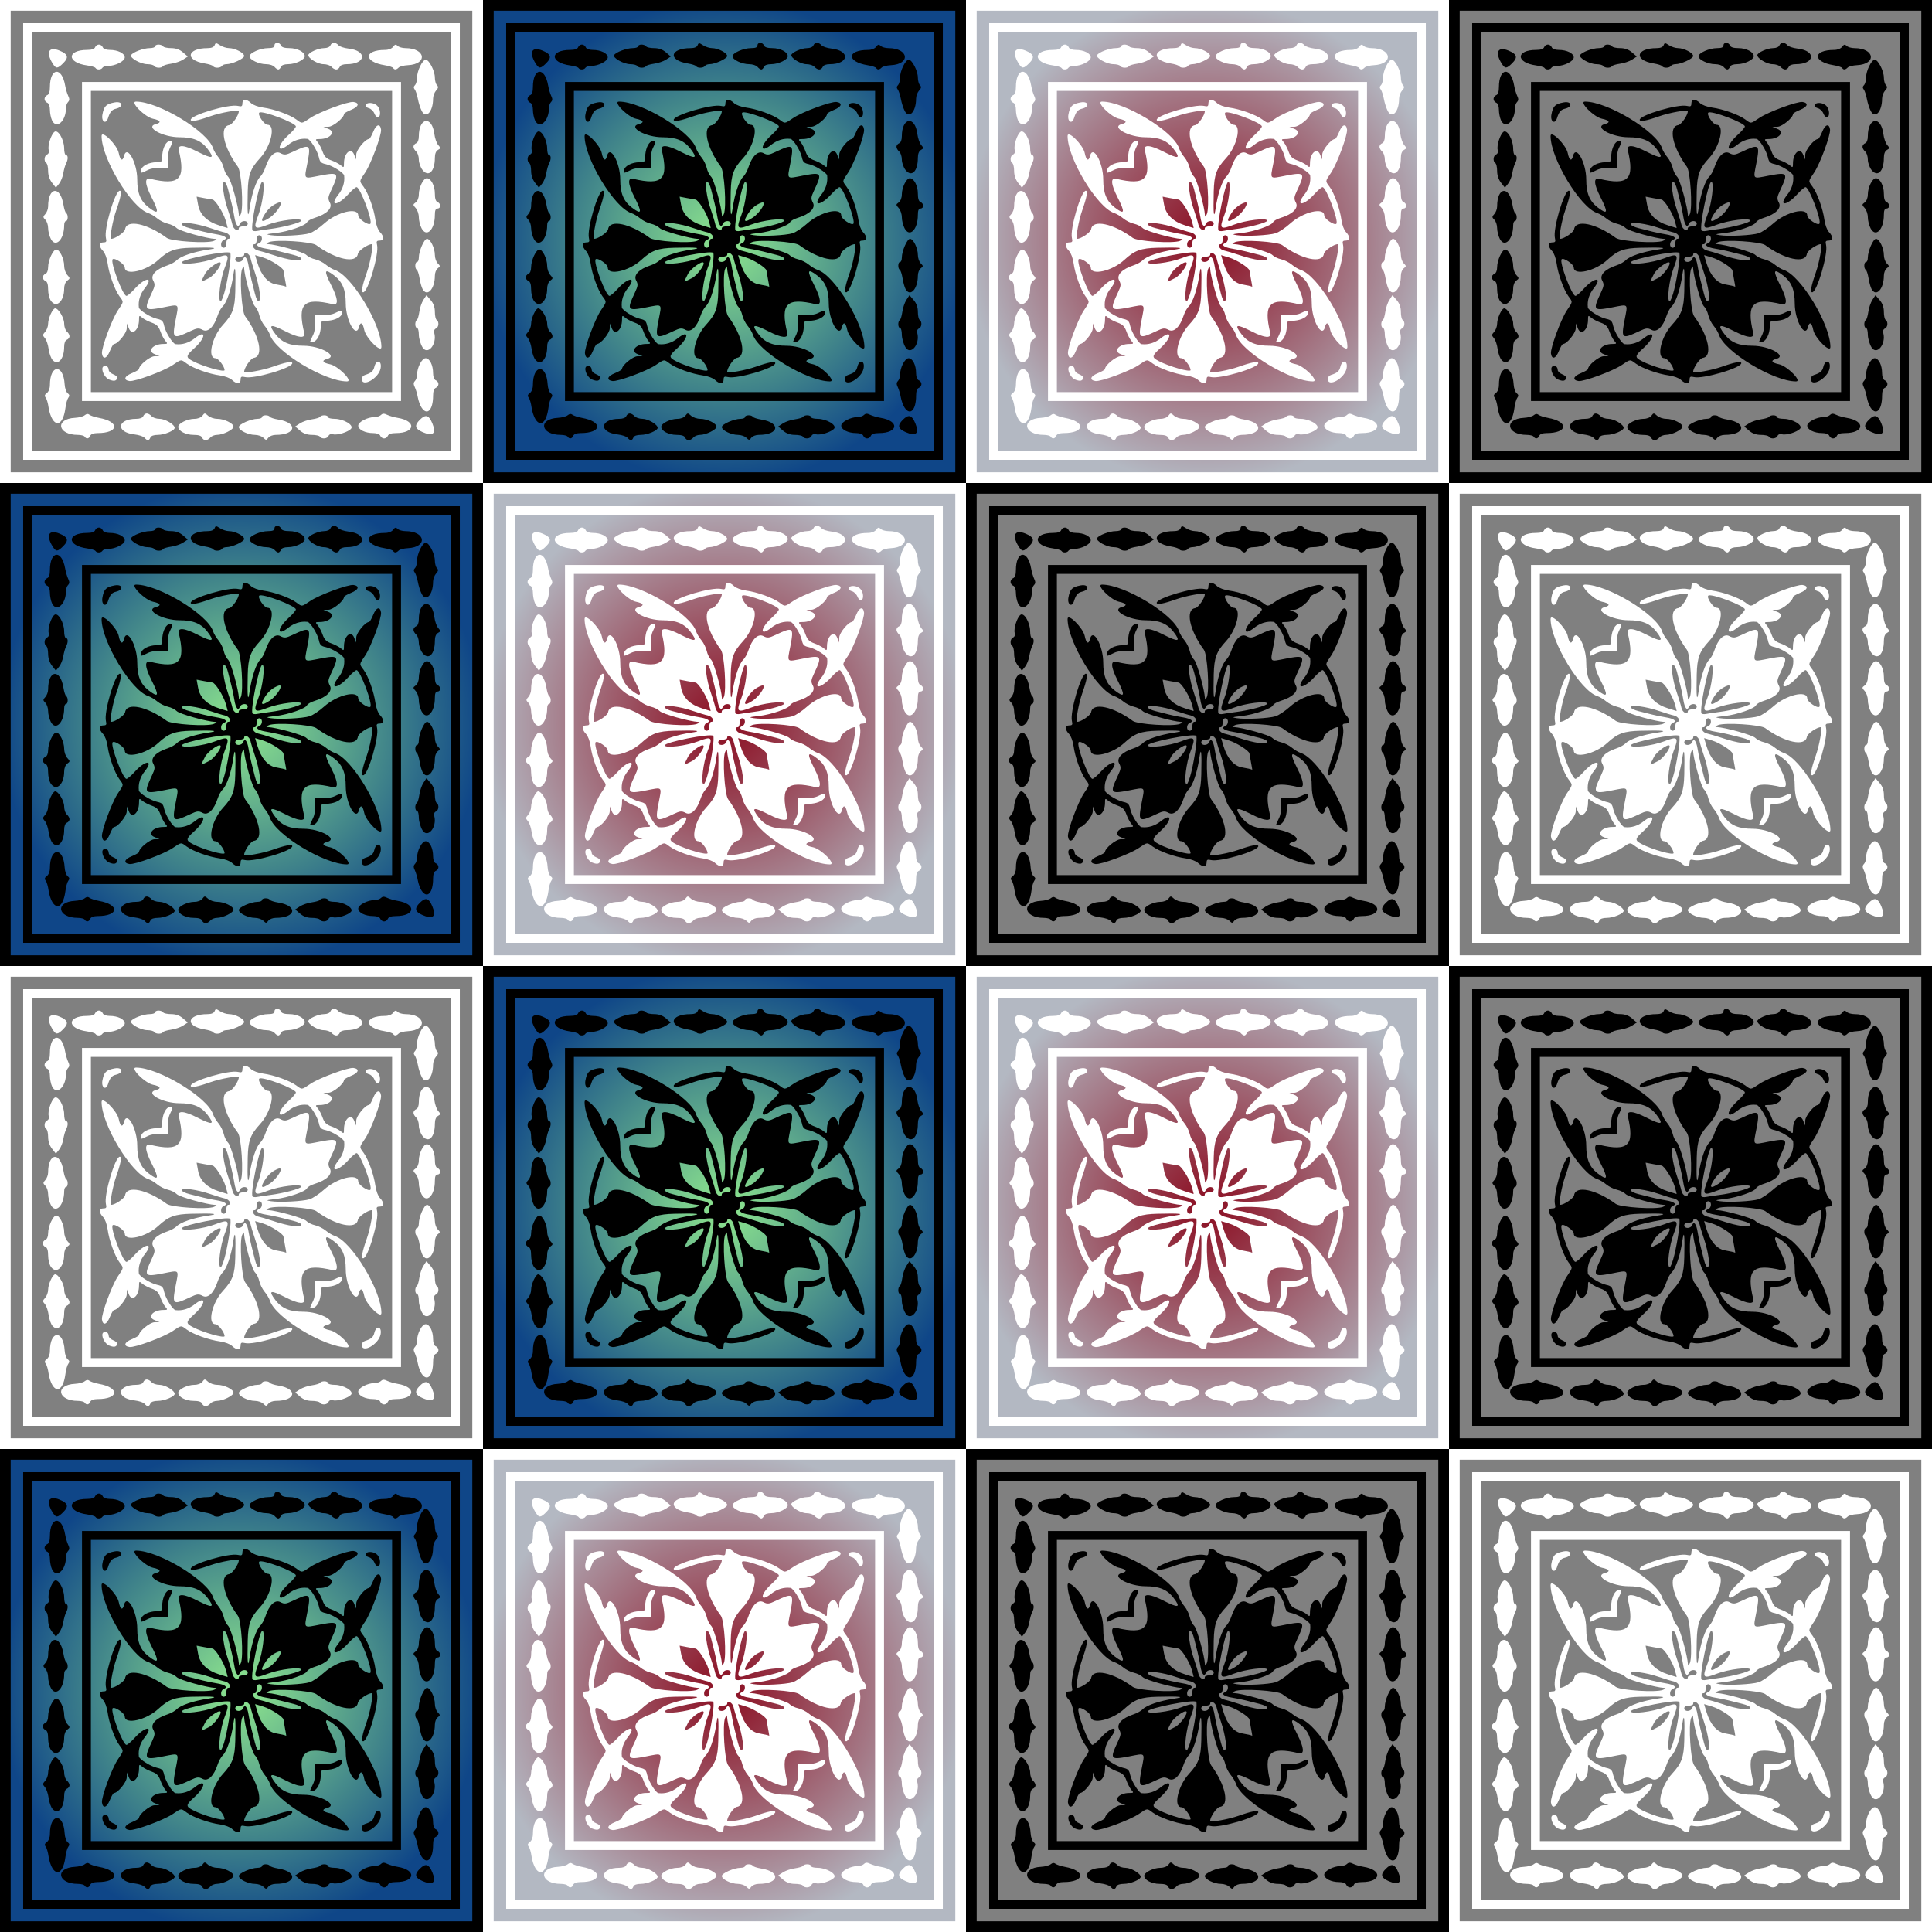
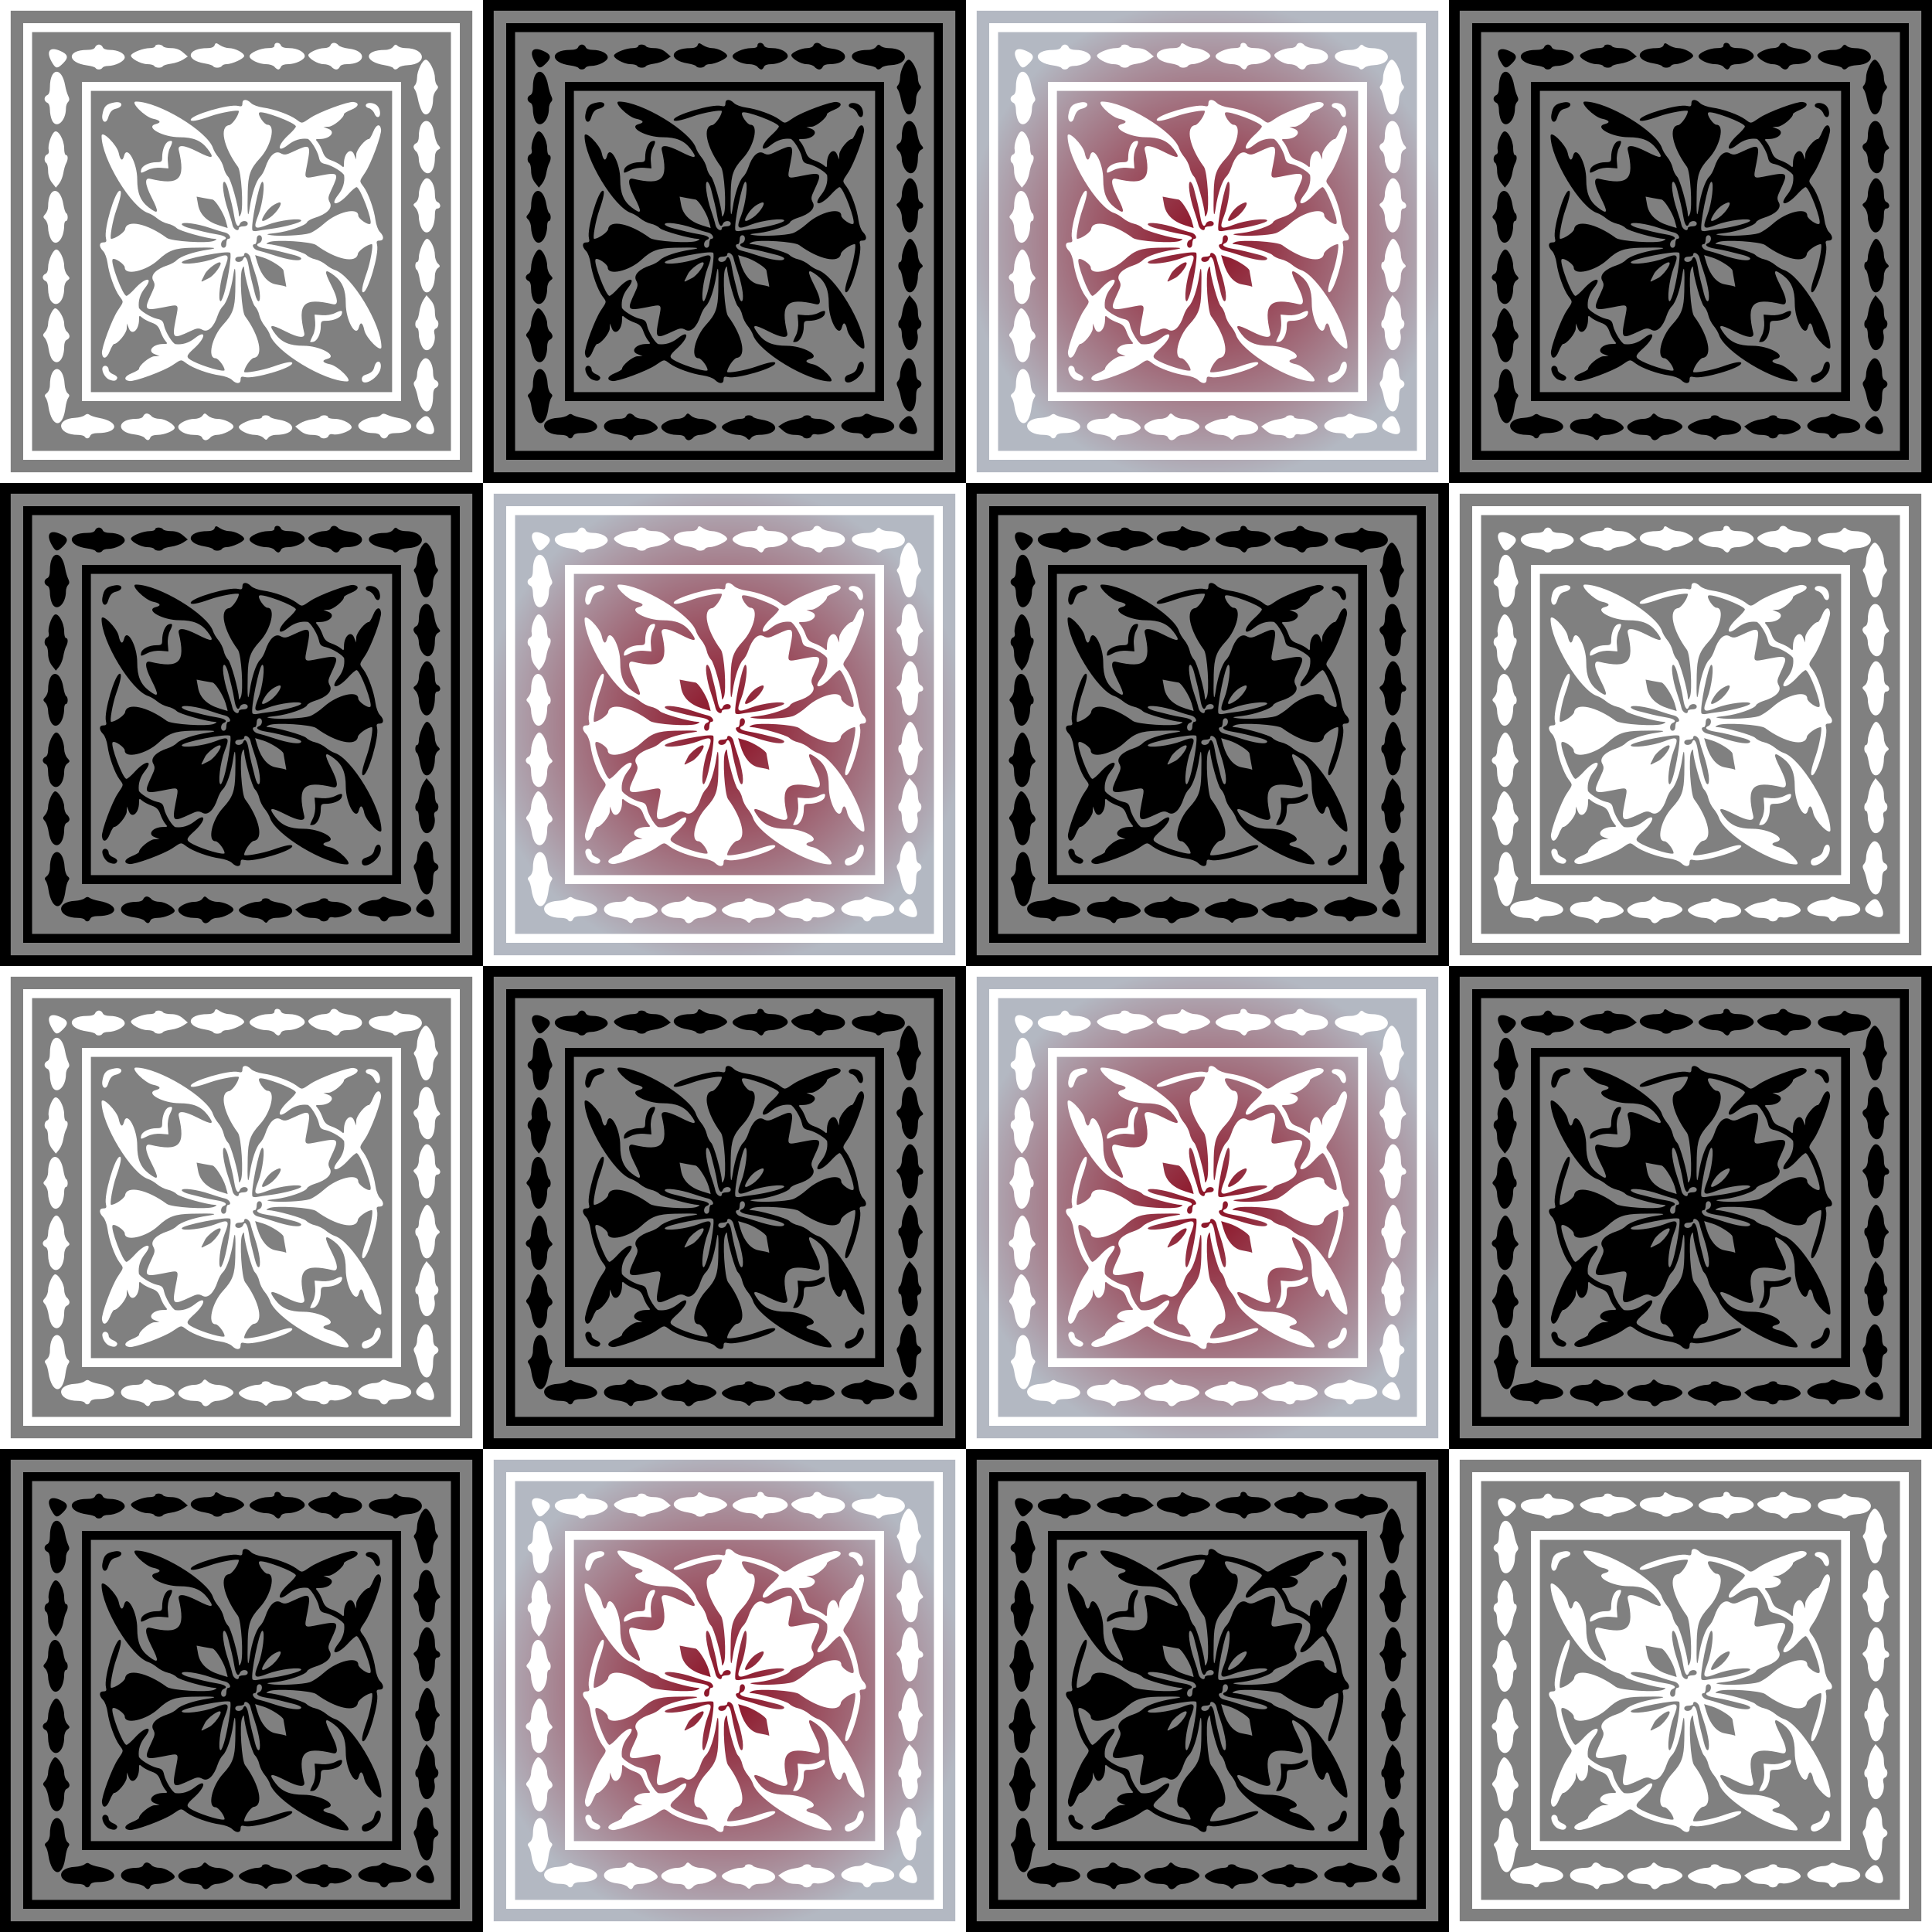
<svg xmlns="http://www.w3.org/2000/svg" xmlns:ns1="http://www.inkscape.org/namespaces/inkscape" xmlns:ns2="http://sodipodi.sourceforge.net/DTD/sodipodi-0.dtd" xmlns:xlink="http://www.w3.org/1999/xlink" width="451.556mm" height="451.556mm" viewBox="0 0 1600 1600" id="svg2" version="1.1" ns1:version="0.91 r13725" ns2:docname="BackgroundPattern124Colour2.svg">
  <rect x="0" y="0" width="1600" height="1600" fill="#808080" stroke="none" />
  <ns2:namedview id="base" pagecolor="#ffffff" bordercolor="#666666" borderopacity="1.0" ns1:pageopacity="0.0" ns1:pageshadow="2" ns1:zoom="0.41874999" ns1:cx="800" ns1:cy="805.00001" ns1:document-units="px" ns1:current-layer="svg2" showgrid="false" ns1:window-width="1600" ns1:window-height="837" ns1:window-x="-8" ns1:window-y="-8" ns1:window-maximized="1" fit-margin-top="0" fit-margin-left="0" fit-margin-right="0" fit-margin-bottom="0" />
  <defs id="defs4">
    <linearGradient id="linearGradient4679">
      <stop id="stop4681" offset="0" style="stop-color:#6d4a2b;stop-opacity:1;" />
      <stop id="stop4683" offset="1" style="stop-color:#b6c0bf;stop-opacity:1;" />
    </linearGradient>
    <linearGradient id="linearGradient4671">
      <stop id="stop4673" offset="0" style="stop-color:#8ee8d9;stop-opacity:1;" />
      <stop id="stop4675" offset="1" style="stop-color:#514947;stop-opacity:1;" />
    </linearGradient>
    <radialGradient r="100" fy="952.362" fx="100" cy="952.362" cx="100" gradientTransform="translate(0,9.5236221e-5)" gradientUnits="userSpaceOnUse" id="radialGradient5111" xlink:href="#linearGradient4671" ns1:collect="always" />
    <radialGradient r="100" fy="952.362" fx="100" cy="952.362" cx="100" gradientTransform="translate(0,9.5236221e-5)" gradientUnits="userSpaceOnUse" id="radialGradient5113" xlink:href="#linearGradient4679" ns1:collect="always" />
    <radialGradient r="100" fy="952.362" fx="100" cy="952.362" cx="100" gradientTransform="translate(0,9.5236221e-5)" gradientUnits="userSpaceOnUse" id="radialGradient5111-906" xlink:href="#linearGradient4671-416" ns1:collect="always" />
    <linearGradient id="linearGradient4671-416">
      <stop id="stop6796" offset="0" style="stop-color:#8fe78e;stop-opacity:1;" />
      <stop id="stop6798" offset="1" style="stop-color:#0f4688;stop-opacity:1;" />
    </linearGradient>
    <radialGradient r="100" fy="952.362" fx="100" cy="952.362" cx="100" gradientTransform="translate(0,9.5236221e-5)" gradientUnits="userSpaceOnUse" id="radialGradient5113-58" xlink:href="#linearGradient4679-587" ns1:collect="always" />
    <linearGradient id="linearGradient4679-587">
      <stop id="stop6802" offset="0" style="stop-color:#8b0c20;stop-opacity:1;" />
      <stop id="stop6804" offset="1" style="stop-color:#b3b8c2;stop-opacity:1;" />
    </linearGradient>
  </defs>
  <g id="layer1" ns1:groupmode="layer" ns1:label="Layer 1" transform="translate(0,542.638)">
    <g transform="matrix(2,0,0,2,0,-1047.362)" id="g4843">
      <g id="g4231">
-         <path ns1:connector-curvature="0" id="rect3349" d="m 0,852.362 200,0 0,200 -200,0 z" style="fill:url(#radialGradient5111-906);fill-opacity:1;fill-rule:evenodd;stroke:none;stroke-width:1.03px;stroke-linecap:butt;stroke-linejoin:miter;stroke-opacity:1" />
-         <path ns1:connector-curvature="0" id="path4229" d="m 0,952.362 0,-100 100,0 100,0 0,100 0,100 -100,0 -100,0 0,-100 z m 195.572,0 0,-95.572 -95.572,0 -95.572,0 0,95.572 0,95.572 95.572,0 95.572,0 0,-95.572 z m -185.978,0 0,-90.406 90.406,0 90.406,0 0,90.406 0,90.406 -90.406,0 -90.406,0 0,-90.406 z m 177.122,0 0,-86.716 -86.716,0 -86.716,0 0,86.716 0,86.716 86.716,0 86.716,0 0,-86.716 z M 59.857,1033.638 c -0.462,-0.557 -2.343,-1.182 -4.179,-1.389 -7.882,-0.888 -7.248,-6.455 0.736,-6.455 1.514,0 2.634,-0.428 2.894,-1.107 0.234,-0.609 0.893,-1.107 1.465,-1.107 0.572,0 1.453,0.498 1.959,1.107 0.505,0.609 1.996,1.107 3.312,1.107 2.308,0 6.282,2.356 6.282,3.725 0,1.15 -4.24,2.917 -6.998,2.917 -1.668,0 -2.799,0.408 -3.068,1.107 -0.528,1.377 -1.312,1.408 -2.402,0.095 z m 23.805,-0.095 c -0.284,-0.739 -1.448,-1.107 -3.503,-1.107 -3.279,0 -6.358,-1.619 -6.358,-3.344 0,-1.419 3.822,-3.298 6.709,-3.298 1.383,0 2.74,-0.529 3.291,-1.282 0.89,-1.217 1.009,-1.217 2.353,0 0.779,0.705 2.486,1.282 3.793,1.282 2.87,0 6.732,1.868 6.732,3.256 0,1.232 -4.356,3.386 -6.848,3.386 -1.005,0 -2.241,0.498 -2.746,1.107 -0.505,0.609 -1.387,1.107 -1.959,1.107 -0.572,0 -1.231,-0.498 -1.465,-1.107 z m 25.382,0.082 c -0.654,-0.654 -2.225,-1.189 -3.492,-1.189 -2.811,0 -6.658,-1.884 -6.658,-3.26 0,-1.169 5.082,-3.382 7.764,-3.382 1.007,0 1.83,-0.332 1.83,-0.738 0,-0.905 2.712,-0.986 3.261,-0.097 0.218,0.353 1.774,0.861 3.457,1.131 8.27,1.322 7.456,6.346 -1.027,6.346 -1.214,0 -2.598,0.535 -3.076,1.189 -0.799,1.093 -0.965,1.093 -2.058,0 z m -73.988,-0.451 c -0.251,-0.406 -1.521,-0.738 -2.823,-0.738 -8.469,0 -9.553,-6.654 -1.151,-7.062 1.578,-0.076 3.366,-0.552 3.974,-1.057 0.747,-0.62 1.405,-0.68 2.029,-0.186 0.507,0.403 2.239,0.97 3.849,1.261 8.799,1.589 8.343,6.306 -0.61,6.306 -1.566,0 -2.689,0.421 -2.953,1.107 -0.487,1.268 -1.646,1.453 -2.316,0.369 z m 97.417,0 c -0.251,-0.406 -1.746,-0.738 -3.323,-0.738 -1.948,0 -3.516,-0.558 -4.889,-1.739 l -2.022,-1.739 1.953,-1.28 c 1.074,-0.704 3.302,-1.46 4.951,-1.681 1.649,-0.221 3.176,-0.69 3.393,-1.041 0.548,-0.887 3.259,-0.804 3.259,0.1 0,0.406 1.245,0.739 2.768,0.741 3.68,0 8.044,2.589 6.834,4.048 -1.171,1.411 -5.671,2.826 -7.481,2.353 -0.881,-0.231 -1.634,0.036 -1.875,0.665 -0.461,1.202 -2.885,1.414 -3.566,0.312 z m 24.99,-0.369 c -0.26,-0.679 -1.38,-1.107 -2.894,-1.107 -3.381,0 -6.229,-1.421 -6.229,-3.108 0,-1.525 3.888,-3.534 6.84,-3.534 0.947,0 2.113,-0.392 2.592,-0.871 0.648,-0.648 1.299,-0.661 2.546,-0.053 0.921,0.45 2.849,1.009 4.284,1.243 7.996,1.305 7.415,6.323 -0.733,6.323 -1.83,0 -2.975,0.39 -3.25,1.107 -0.234,0.609 -0.944,1.107 -1.578,1.107 -0.634,0 -1.344,-0.498 -1.578,-1.107 z m 17.618,-1.474 c -3.262,-1.418 -3.595,-2.787 -1.247,-5.135 2.396,-2.396 3.737,-2.011 5.203,1.497 1.737,4.158 0.294,5.485 -3.956,3.638 z m -153.309,-5.27 c -0.702,-1.071 -1.449,-3.313 -1.661,-4.982 -0.212,-1.669 -0.742,-3.485 -1.18,-4.037 -0.592,-0.746 -0.472,-1.238 0.469,-1.926 0.733,-0.536 1.264,-1.907 1.264,-3.265 0,-8.735 5.601,-8.97 6.112,-0.256 0.089,1.518 0.647,3.139 1.241,3.603 0.793,0.62 0.869,1.108 0.284,1.845 -0.437,0.551 -0.976,2.426 -1.197,4.167 -0.753,5.924 -3.181,8.133 -5.331,4.851 z m 152.794,-4.918 c -0.612,-0.934 -1.311,-2.844 -1.553,-4.244 -0.242,-1.399 -0.804,-3.298 -1.25,-4.22 -0.601,-1.242 -0.585,-1.901 0.06,-2.546 0.479,-0.479 0.871,-1.645 0.871,-2.592 0,-2.952 2.009,-6.84 3.534,-6.84 1.687,0 3.108,2.848 3.108,6.229 0,1.514 0.428,2.634 1.107,2.894 0.609,0.234 1.107,0.944 1.107,1.578 0,0.634 -0.498,1.344 -1.107,1.578 -0.717,0.275 -1.107,1.419 -1.107,3.25 0,5.905 -2.459,8.438 -4.769,4.912 z m -140.618,-68.781 0,-66.052 66.052,0 66.052,0 0,66.052 0,66.052 -66.052,0 -66.052,0 0,-66.052 z m 128.413,0 0,-62.362 -62.362,0 -62.362,0 0,62.362 0,62.362 62.362,0 62.362,0 0,-62.362 z m -66.311,57.305 c -0.753,-0.753 -2.999,-1.583 -5.002,-1.849 -4.495,-0.596 -11.05,-2.941 -13.712,-4.904 -2.492,-1.838 -2.122,-1.879 -5.897,0.659 -3.657,2.459 -15.688,6.889 -17.84,6.569 -2.612,-0.389 -2.136,-1.994 0.958,-3.232 1.654,-0.662 3.008,-1.464 3.008,-1.783 0,-1.525 4.439,-5.17 6.385,-5.242 l 2.102,-0.079 -2.03,-0.802 c -3.208,-1.268 -0.697,-4.207 3.594,-4.207 1.83,0 1.897,-0.101 0.855,-1.292 -0.622,-0.71 -1.553,-2.488 -2.068,-3.95 -0.714,-2.025 -1.572,-2.882 -3.596,-3.596 -1.462,-0.516 -3.24,-1.446 -3.95,-2.068 -1.19,-1.042 -1.292,-0.975 -1.292,0.855 0,4.291 -2.939,6.802 -4.207,3.594 l -0.802,-2.03 -0.079,2.102 c -0.073,1.946 -3.717,6.385 -5.242,6.385 -0.319,0 -1.121,1.354 -1.783,3.008 -1.238,3.094 -2.843,3.569 -3.232,0.958 -0.32,-2.152 4.11,-14.183 6.569,-17.84 2.538,-3.775 2.497,-3.405 0.659,-5.897 -1.964,-2.662 -4.308,-9.217 -4.904,-13.712 -0.266,-2.003 -1.096,-4.249 -1.849,-5.002 -1.805,-1.805 -1.743,-3.58 0.124,-3.58 1.207,0 1.405,-0.338 1.042,-1.785 -0.917,-3.654 3.764,-19.618 5.753,-19.618 0.916,0 0.403,2.804 -1.489,8.139 -1.483,4.182 -2.833,11.787 -2.093,11.787 1.67,0 5.595,-2.713 5.778,-3.994 0.596,-4.171 9.146,-2.38 17.259,3.615 1.946,1.438 16.749,2.379 19.493,1.239 1.211,-0.503 1.42,-0.782 0.609,-0.813 -3.49,-0.132 -14.872,-3.315 -15.965,-4.465 -0.687,-0.723 -2.337,-1.547 -3.666,-1.832 -1.329,-0.285 -3.322,-1.274 -4.428,-2.199 -1.107,-0.925 -2.765,-1.917 -3.685,-2.205 -7.009,-2.194 -19.36,-22.566 -19.36,-31.932 0,-2.687 6.429,3.698 7.1,7.05 0.614,3.071 1.591,3.613 2.192,1.216 1.215,-4.84 5.469,2.772 5.469,9.785 0,5.646 1.378,8.961 4.814,11.582 4.118,3.141 4.363,2.163 1.08,-4.311 -2.746,-5.414 -2.943,-8.165 -0.544,-7.595 12.14,2.883 14.741,0.282 11.858,-11.858 -0.57,-2.399 2.181,-2.202 7.595,0.544 6.474,3.283 7.452,3.038 4.311,-1.08 -2.621,-3.436 -5.937,-4.814 -11.582,-4.814 -7.013,0 -14.625,-4.254 -9.785,-5.469 2.397,-0.602 1.855,-1.578 -1.216,-2.192 -3.353,-0.671 -9.737,-7.1 -7.05,-7.1 9.366,0 29.738,12.351 31.932,19.36 0.288,0.92 1.28,2.579 2.205,3.685 0.925,1.107 1.914,3.099 2.199,4.428 0.285,1.329 1.109,2.979 1.832,3.666 1.149,1.093 4.332,12.475 4.465,15.965 0.031,0.811 0.31,0.601 0.813,-0.609 1.14,-2.744 0.198,-17.547 -1.239,-19.493 -5.995,-8.113 -7.785,-16.663 -3.615,-17.259 1.281,-0.183 3.994,-4.108 3.994,-5.778 0,-0.74 -7.605,0.611 -11.787,2.093 -5.335,1.892 -8.139,2.404 -8.139,1.489 0,-1.989 15.963,-6.67 19.618,-5.753 1.446,0.363 1.785,0.165 1.785,-1.042 0,-1.867 1.776,-1.928 3.58,-0.124 0.753,0.753 2.999,1.583 5.002,1.849 4.495,0.596 11.05,2.941 13.712,4.904 2.492,1.838 2.122,1.879 5.897,-0.659 3.657,-2.459 15.688,-6.89 17.84,-6.569 2.612,0.389 2.136,1.994 -0.958,3.232 -1.654,0.662 -3.008,1.465 -3.008,1.783 0,1.525 -4.439,5.17 -6.385,5.242 l -2.102,0.079 2.03,0.802 c 3.208,1.268 0.697,4.207 -3.594,4.207 -1.83,0 -1.897,0.101 -0.855,1.292 0.622,0.71 1.553,2.488 2.068,3.95 0.714,2.025 1.572,2.882 3.596,3.596 1.462,0.516 3.24,1.446 3.95,2.068 1.19,1.042 1.292,0.975 1.292,-0.855 0,-4.291 2.939,-6.802 4.207,-3.594 l 0.802,2.03 0.079,-2.102 c 0.073,-1.946 3.717,-6.385 5.242,-6.385 0.319,0 1.121,-1.354 1.783,-3.008 1.238,-3.094 2.843,-3.569 3.232,-0.958 0.32,2.152 -4.11,14.183 -6.569,17.84 -2.538,3.775 -2.497,3.405 -0.659,5.897 1.964,2.662 4.308,9.217 4.904,13.712 0.266,2.003 1.096,4.249 1.849,5.002 1.805,1.805 1.743,3.58 -0.124,3.58 -1.207,0 -1.405,0.338 -1.042,1.785 0.917,3.654 -3.764,19.618 -5.753,19.618 -0.916,0 -0.403,-2.804 1.489,-8.139 1.483,-4.182 2.833,-11.787 2.093,-11.787 -1.67,0 -5.595,2.713 -5.778,3.994 -0.596,4.171 -9.146,2.38 -17.259,-3.615 -1.946,-1.438 -16.749,-2.379 -19.493,-1.239 -1.211,0.503 -1.42,0.782 -0.609,0.813 3.49,0.132 14.872,3.315 15.965,4.465 0.687,0.723 2.337,1.547 3.666,1.832 1.329,0.285 3.322,1.274 4.428,2.199 1.107,0.925 2.765,1.917 3.685,2.205 7.009,2.194 19.36,22.566 19.36,31.932 0,2.687 -6.429,-3.698 -7.1,-7.05 -0.614,-3.071 -1.591,-3.613 -2.192,-1.216 -1.215,4.84 -5.469,-2.772 -5.469,-9.785 0,-5.646 -1.378,-8.961 -4.814,-11.582 -4.118,-3.141 -4.363,-2.163 -1.08,4.311 2.746,5.414 2.943,8.165 0.544,7.595 -12.14,-2.883 -14.741,-0.282 -11.858,11.858 0.57,2.399 -2.181,2.202 -7.595,-0.544 -6.474,-3.283 -7.452,-3.038 -4.311,1.08 2.621,3.436 5.937,4.814 11.582,4.814 7.013,0 14.625,4.254 9.785,5.469 -2.397,0.602 -1.855,1.578 1.216,2.192 3.353,0.671 9.737,7.099 7.05,7.099 -9.366,0 -29.738,-12.351 -31.932,-19.36 -0.288,-0.92 -1.28,-2.579 -2.205,-3.685 -0.925,-1.107 -1.914,-3.099 -2.199,-4.428 -0.285,-1.329 -1.109,-2.979 -1.832,-3.666 -1.149,-1.093 -4.332,-12.475 -4.465,-15.965 -0.031,-0.811 -0.31,-0.601 -0.813,0.609 -1.14,2.744 -0.198,17.547 1.239,19.493 5.995,8.113 7.785,16.663 3.615,17.259 -1.281,0.183 -3.994,4.108 -3.994,5.778 0,0.74 7.605,-0.611 11.787,-2.093 5.335,-1.892 8.139,-2.405 8.139,-1.489 0,1.989 -15.963,6.67 -19.618,5.753 -1.446,-0.363 -1.785,-0.165 -1.785,1.042 0,1.867 -1.776,1.928 -3.58,0.124 z m -3.062,-4.055 c 0,-1.486 -2.611,-4.91 -3.744,-4.91 -3.495,0 -1.519,-8.83 3.097,-13.837 3.984,-4.322 4.91,-6.843 5.082,-13.838 0.233,-9.47 -0.067,-11.892 -0.828,-6.668 -0.838,5.755 -2.686,11.228 -4.319,12.795 -0.718,0.689 -1.683,2.415 -2.144,3.836 -1.542,4.755 -4.039,7.151 -6.229,5.979 -1.64,-0.878 -2.262,-0.816 -5.064,0.501 -7.318,3.44 -7.624,3.208 -6.12,-4.651 1.331,-6.959 1.782,-6.508 -5.176,-5.176 -7.859,1.504 -8.091,1.198 -4.651,-6.12 1.317,-2.802 1.379,-3.424 0.501,-5.064 -1.172,-2.191 1.224,-4.687 5.979,-6.229 1.421,-0.461 3.147,-1.425 3.836,-2.144 1.567,-1.633 7.04,-3.481 12.795,-4.319 5.224,-0.761 2.802,-1.062 -6.668,-0.828 -6.994,0.172 -9.516,1.099 -13.838,5.082 -5.008,4.616 -13.838,6.592 -13.838,3.097 0,-1.34 -4.214,-4.204 -5.012,-3.407 -1.092,1.092 4.208,15.161 5.711,15.161 0.429,0 1.968,-1.314 3.419,-2.921 4.422,-4.895 8.013,-5.099 4.162,-0.237 -1.922,2.426 -2.765,5.163 -2.45,7.954 0.132,1.17 5,4.196 7.609,4.73 1.933,0.395 2.468,0.931 2.864,2.864 0.534,2.609 3.56,7.477 4.73,7.609 2.791,0.315 5.528,-0.528 7.954,-2.45 4.862,-3.851 4.658,-0.26 -0.237,4.162 -3.54,3.199 -3.592,3.73 -0.522,5.333 4.258,2.224 13.1,4.718 13.1,3.696 z m 0.299,-33.508 c 1.558,-6.492 2.628,-14.448 2.023,-15.052 -1.119,-1.119 -20.034,2.601 -20.034,3.94 0,1.276 9.034,0.189 13.791,-1.659 5.697,-2.214 6.176,-1.735 3.962,3.962 -1.849,4.757 -2.936,13.791 -1.659,13.791 0.397,0 1.26,-2.242 1.917,-4.982 z m 14.228,1.272 c -0.242,-2.04 -1.096,-5.611 -1.898,-7.934 -0.802,-2.323 -1.653,-5.137 -1.891,-6.253 -0.4,-1.873 -2.619,-2.968 -2.619,-1.292 0,0.406 -0.83,0.738 -1.845,0.738 -1.148,0 -1.845,0.418 -1.845,1.107 0,1.466 2.671,1.428 3.237,-0.047 0.711,-1.853 1.761,-0.564 2.296,2.818 0.272,1.723 0.795,4.295 1.162,5.716 0.367,1.421 1.016,3.994 1.443,5.72 1.11,4.49 2.512,4.08 1.961,-0.573 z m 10.499,-5.331 c -0.334,-1.725 -0.621,-3.369 -0.639,-3.652 -0.069,-1.108 -5.3,-4.456 -8.435,-5.4 l -3.304,-0.994 0.994,3.304 c 1.504,4.998 4.312,8.254 7.59,8.802 2.332,0.39 3.954,0.773 4.315,1.019 0.047,0.032 -0.188,-1.353 -0.521,-3.078 z M 86.557,967.503 c 2.083,-1.04 5.47,-5.648 4.71,-6.408 -0.76,-0.76 -5.367,2.627 -6.408,4.71 -0.564,1.13 -1.176,2.355 -1.359,2.722 -0.183,0.367 -0.033,0.518 0.334,0.334 0.367,-0.183 1.592,-0.795 2.722,-1.359 z m 38.167,-8.101 c 0,-0.39 -1.411,-1.058 -3.137,-1.485 -1.725,-0.426 -4.299,-1.076 -5.72,-1.443 -1.421,-0.367 -3.993,-0.89 -5.716,-1.162 -3.382,-0.534 -4.671,-1.585 -2.818,-2.296 1.474,-0.566 1.513,-3.237 0.047,-3.237 -0.689,0 -1.107,0.697 -1.107,1.845 0,1.015 -0.332,1.845 -0.738,1.845 -1.676,0 -0.582,2.219 1.292,2.619 1.116,0.238 3.856,1.048 6.089,1.799 6.7,2.255 11.808,2.91 11.808,1.515 z m -30.996,-6.301 c 0,-1.015 0.332,-1.845 0.738,-1.845 1.676,0 0.582,-2.219 -1.292,-2.619 -1.116,-0.238 -3.93,-1.089 -6.253,-1.891 -5.285,-1.825 -11.643,-2.658 -11.643,-1.525 0,0.447 1.411,1.161 3.137,1.588 1.725,0.426 4.299,1.076 5.72,1.443 1.421,0.367 3.993,0.89 5.716,1.162 3.382,0.534 4.671,1.585 2.818,2.296 -1.474,0.566 -1.513,3.237 -0.047,3.237 0.689,0 1.107,-0.697 1.107,-1.845 z m 34.476,-4.157 c 1.305,-0.406 4.002,-2.202 5.992,-3.992 5.424,-4.877 14.144,-6.939 14.144,-3.345 0,1.34 4.214,4.204 5.012,3.407 1.092,-1.092 -4.208,-15.161 -5.711,-15.161 -0.429,0 -1.968,1.314 -3.419,2.921 -4.422,4.895 -8.013,5.099 -4.162,0.237 1.922,-2.426 2.765,-5.163 2.45,-7.954 -0.132,-1.17 -5,-4.196 -7.609,-4.73 -1.933,-0.395 -2.468,-0.931 -2.864,-2.864 -0.534,-2.609 -3.56,-7.477 -4.73,-7.609 -2.791,-0.315 -5.528,0.528 -7.954,2.45 -4.862,3.851 -4.658,0.26 0.237,-4.162 1.606,-1.451 2.921,-2.99 2.921,-3.419 0,-1.503 -14.069,-6.802 -15.161,-5.711 -0.798,0.798 2.067,5.012 3.407,5.012 3.495,0 1.519,8.83 -3.097,13.838 -3.984,4.322 -4.91,6.843 -5.082,13.838 -0.233,9.47 0.067,11.892 0.828,6.668 0.838,-5.755 2.686,-11.228 4.319,-12.795 0.718,-0.689 1.683,-2.415 2.144,-3.836 1.542,-4.755 4.039,-7.151 6.229,-5.979 1.64,0.878 2.262,0.816 5.064,-0.501 7.318,-3.44 7.624,-3.208 6.12,4.651 -1.331,6.959 -1.782,6.508 5.176,5.176 7.859,-1.504 8.091,-1.198 4.651,6.12 -1.317,2.802 -1.379,3.424 -0.501,5.064 1.203,2.247 -1.317,4.785 -6.24,6.284 -1.564,0.476 -3.007,1.289 -3.205,1.806 -0.533,1.39 -7.847,3.912 -13.035,4.495 -3.991,0.449 -4.224,0.556 -1.949,0.903 3.631,0.553 13.195,0.069 16.026,-0.811 z m -16.395,-1.763 c 5.627,-0.709 12.915,-2.661 12.915,-3.458 0,-1.266 -9.06,-0.169 -13.791,1.67 -5.697,2.214 -6.176,1.735 -3.962,-3.962 1.849,-4.757 2.936,-13.791 1.659,-13.791 -1.253,0 -5.004,18.534 -4.071,20.113 0.181,0.306 1.055,0.407 1.944,0.225 0.888,-0.182 3.276,-0.541 5.305,-0.797 z M 98.893,946.827 c 0,-0.406 0.83,-0.738 1.845,-0.738 1.148,0 1.845,-0.418 1.845,-1.107 0,-1.466 -2.671,-1.428 -3.237,0.047 -0.711,1.853 -1.761,0.564 -2.296,-2.818 -0.272,-1.723 -0.795,-4.295 -1.162,-5.716 -0.367,-1.421 -1.016,-3.994 -1.443,-5.72 -0.426,-1.725 -1.141,-3.137 -1.588,-3.137 -1.133,0 -0.3,6.358 1.525,11.643 0.802,2.323 1.653,5.137 1.891,6.253 0.4,1.873 2.619,2.968 2.619,1.292 z m -5.508,-3.354 c -0.956,-3.176 -4.3,-8.416 -5.415,-8.486 -0.284,-0.018 -1.874,-0.295 -3.535,-0.617 l -3.019,-0.585 0.611,3.385 c 0.731,4.05 3.732,6.976 8.748,8.528 1.827,0.565 3.388,1.05 3.47,1.079 0.082,0.028 -0.305,-1.458 -0.86,-3.303 z m 18.279,-0.972 c 3.253,-2.145 6.153,-7.134 3.612,-6.214 -2.183,0.79 -4.006,2.276 -5.414,4.412 -2.288,3.47 -1.667,4.09 1.802,1.802 z m -66.472,67.028 c -1.93,-0.772 -3.553,-4.266 -2.48,-5.34 0.89,-0.89 2.306,-0.047 2.306,1.372 0,0.595 0.857,1.408 1.905,1.806 1.048,0.398 1.774,1.117 1.614,1.596 -0.398,1.193 -1.368,1.357 -3.346,0.566 z m 104.623,-0.28 c 0,-0.667 0.581,-1.392 1.292,-1.611 2.566,-0.793 3.479,-1.57 3.89,-3.311 0.777,-3.29 3.217,-2.779 2.609,0.547 -0.761,4.166 -7.791,8.114 -7.791,4.375 z m -21.402,-15.39 c 0,-0.17 0.53,-1.373 1.179,-2.672 0.702,-1.407 1.075,-3.616 0.923,-5.464 l -0.256,-3.102 3.102,0.256 c 1.85,0.153 4.057,-0.221 5.47,-0.926 2.589,-1.292 3.286,-1.118 2.608,0.649 -0.538,1.402 -3.506,2.604 -6.431,2.604 -1.949,0 -2.167,0.24 -2.177,2.399 -0.014,3.033 -1.491,6.002 -3.144,6.321 -0.7,0.135 -1.273,0.106 -1.273,-0.065 z M 58.44,922.676 c 0.318,-1.653 3.288,-3.13 6.321,-3.144 2.159,-0.01 2.399,-0.227 2.399,-2.177 0,-2.925 1.202,-5.893 2.604,-6.431 1.767,-0.678 1.94,0.019 0.649,2.608 -0.705,1.413 -1.078,3.62 -0.926,5.47 l 0.256,3.102 -3.102,-0.256 c -1.848,-0.153 -4.057,0.22 -5.464,0.923 -2.942,1.468 -3.037,1.465 -2.737,-0.094 z M 42.407,899.779 c 0.636,-3.488 1.535,-4.376 5.082,-5.023 3.326,-0.607 3.837,1.833 0.547,2.609 -1.74,0.411 -2.518,1.325 -3.311,3.89 -0.855,2.766 -2.86,1.489 -2.319,-1.476 z m 112.636,-0.393 c -0.377,-0.992 -1.411,-1.994 -2.296,-2.225 -2.147,-0.562 -1.424,-2.423 0.838,-2.156 2.238,0.264 3.508,1.535 3.773,3.773 0.282,2.391 -1.462,2.85 -2.314,0.608 z M 21.778,1001.447 c -0.681,-0.753 -1.42,-2.806 -1.642,-4.563 -0.222,-1.757 -0.909,-3.775 -1.528,-4.485 -1.01,-1.16 -1,-1.429 0.097,-2.641 0.672,-0.742 1.221,-2.253 1.221,-3.358 0,-2.242 1.889,-6.363 2.917,-6.363 1.368,0 3.725,3.974 3.725,6.282 0,1.316 0.498,2.807 1.107,3.312 0.609,0.505 1.107,1.387 1.107,1.959 0,0.572 -0.498,1.231 -1.107,1.465 -0.679,0.26 -1.107,1.38 -1.107,2.894 0,5.038 -2.554,7.97 -4.79,5.498 z m 153.162,-5.292 c -0.826,-1.355 -1.504,-3.71 -1.505,-5.232 -0.001,-1.522 -0.335,-2.768 -0.741,-2.768 -0.903,0 -0.986,-2.711 -0.1,-3.259 0.351,-0.217 0.819,-1.744 1.041,-3.393 0.221,-1.649 0.978,-3.877 1.682,-4.951 l 1.279,-1.953 1.739,2.022 c 1.181,1.374 1.739,2.941 1.739,4.889 0,1.577 0.332,3.073 0.738,3.323 1.102,0.681 0.89,3.105 -0.312,3.566 -0.628,0.241 -0.895,0.994 -0.665,1.875 1.216,4.652 -2.744,9.408 -4.896,5.879 z M 21.075,976.921 c -0.632,-0.902 -1.149,-3.025 -1.149,-4.718 0,-2.055 -0.368,-3.219 -1.107,-3.503 -0.609,-0.234 -1.107,-0.898 -1.107,-1.476 0,-0.578 0.498,-1.242 1.107,-1.476 0.658,-0.252 1.107,-1.362 1.107,-2.735 0,-2.892 2.05,-7.33 3.386,-7.33 1.388,0 3.256,3.862 3.256,6.732 0,1.307 0.577,3.014 1.282,3.793 1.217,1.345 1.217,1.464 0,2.353 -0.753,0.551 -1.282,1.908 -1.282,3.291 0,5.292 -3.242,8.283 -5.493,5.068 z m 153.882,-4.909 c -0.407,-0.761 -0.961,-2.761 -1.23,-4.444 -0.269,-1.683 -0.778,-3.239 -1.131,-3.457 -0.889,-0.549 -0.808,-3.261 0.097,-3.261 0.406,0 0.738,-0.824 0.738,-1.83 0,-2.682 2.214,-7.764 3.382,-7.764 1.376,0 3.26,3.847 3.26,6.658 0,1.267 0.535,2.838 1.189,3.492 1.093,1.093 1.093,1.259 0,2.058 -0.654,0.478 -1.189,1.862 -1.189,3.076 0,5.538 -3.232,8.994 -5.117,5.472 z M 21.052,951.292 c -0.619,-1.198 -1.126,-3.214 -1.126,-4.481 0,-1.267 -0.514,-2.817 -1.142,-3.445 -1.031,-1.031 -1.031,-1.265 0,-2.404 0.628,-0.694 1.142,-2.099 1.142,-3.123 0,-8.184 5.06,-8.728 6.346,-0.682 0.269,1.683 0.778,3.239 1.131,3.457 0.889,0.549 0.808,3.261 -0.097,3.261 -0.406,0 -0.738,0.824 -0.738,1.83 0,5.83 -3.538,9.412 -5.516,5.587 z m 153.506,-4.428 c -0.619,-1.198 -1.126,-3.247 -1.126,-4.554 0,-1.307 -0.577,-3.014 -1.282,-3.793 -1.217,-1.345 -1.217,-1.464 0,-2.353 0.753,-0.551 1.282,-1.908 1.282,-3.291 0,-2.887 1.879,-6.709 3.298,-6.709 1.725,0 3.344,3.079 3.344,6.358 0,2.055 0.368,3.219 1.107,3.503 0.609,0.234 1.107,0.933 1.107,1.555 0,0.622 -0.498,1.13 -1.107,1.13 -0.779,0 -1.107,0.787 -1.107,2.656 0,6.097 -3.436,9.522 -5.516,5.499 z M 21.535,928.009 c -1.013,-1.288 -1.609,-3.086 -1.609,-4.854 0,-1.545 -0.332,-3.014 -0.738,-3.265 -1.102,-0.681 -0.89,-3.105 0.312,-3.566 0.628,-0.241 0.895,-0.994 0.665,-1.875 -0.473,-1.81 0.942,-6.31 2.353,-7.481 1.459,-1.211 4.044,3.153 4.048,6.834 0.001,1.522 0.335,2.768 0.741,2.768 0.932,0 0.953,1.839 0.04,3.516 -0.384,0.705 -0.892,2.503 -1.131,3.996 -0.238,1.493 -1.027,3.448 -1.752,4.344 l -1.32,1.63 -1.609,-2.045 z m 153.426,-5.267 c -0.841,-1.069 -1.53,-3.021 -1.53,-4.338 0,-1.316 -0.498,-2.807 -1.107,-3.312 -0.609,-0.505 -1.107,-1.387 -1.107,-1.959 0,-0.572 0.498,-1.231 1.107,-1.465 0.679,-0.26 1.107,-1.38 1.107,-2.894 0,-7.865 5.457,-8.658 6.433,-0.936 0.222,1.757 0.934,3.802 1.583,4.546 1.083,1.242 1.075,1.41 -0.097,2.066 -0.83,0.465 -1.276,1.616 -1.276,3.297 0,5.605 -2.619,8.163 -5.112,4.993 z M 21.521,902.143 c -0.471,-1.034 -0.856,-2.991 -0.856,-4.349 0,-1.514 -0.428,-2.634 -1.107,-2.894 -0.609,-0.234 -1.107,-0.944 -1.107,-1.578 0,-0.634 0.498,-1.345 1.107,-1.578 0.717,-0.275 1.107,-1.419 1.107,-3.25 0,-8.195 4.932,-8.717 6.322,-0.669 0.242,1.399 0.804,3.298 1.25,4.22 0.601,1.242 0.585,1.901 -0.06,2.546 -0.479,0.479 -0.871,1.645 -0.871,2.592 0,5.417 -4.011,8.855 -5.786,4.96 z m 153.1,-3.865 c -0.584,-1.13 -1.301,-3.372 -1.591,-4.982 -0.291,-1.61 -0.87,-3.356 -1.287,-3.88 -0.525,-0.661 -0.496,-1.216 0.096,-1.808 0.47,-0.47 0.855,-1.867 0.855,-3.105 0.001,-2.809 2.239,-7.417 3.601,-7.417 1.404,0 3.778,4.653 3.778,7.405 0,1.244 0.391,2.653 0.868,3.131 0.666,0.666 0.579,1.187 -0.369,2.235 -0.68,0.752 -1.237,2.265 -1.237,3.362 0,5.407 -2.917,8.536 -4.715,5.059 z M 39.545,880.506 c -0.217,-0.351 -1.744,-0.819 -3.393,-1.041 -8.561,-1.148 -8.578,-6.439 -0.021,-6.439 1.83,0 2.975,-0.39 3.25,-1.107 0.234,-0.609 0.944,-1.107 1.578,-1.107 0.634,0 1.344,0.498 1.578,1.107 0.26,0.679 1.38,1.107 2.894,1.107 3.381,0 6.229,1.421 6.229,3.108 0,1.548 -3.902,3.534 -6.944,3.534 -1.004,0 -2.03,0.332 -2.281,0.738 -0.56,0.907 -2.354,0.968 -2.89,0.1 z m 74.108,-0.469 c -0.505,-0.609 -2.057,-1.107 -3.448,-1.107 -2.998,0 -6.884,-1.838 -6.884,-3.256 0,-1.403 4.495,-3.386 7.676,-3.386 1.869,0 2.656,-0.328 2.656,-1.107 0,-1.438 2.133,-1.438 2.685,0 0.284,0.739 1.448,1.107 3.503,1.107 3.279,0 6.358,1.619 6.358,3.344 0,1.457 -3.85,3.298 -6.895,3.298 -1.578,0 -2.702,0.42 -2.966,1.107 -0.234,0.609 -0.727,1.107 -1.096,1.107 -0.369,0 -1.084,-0.498 -1.59,-1.107 z m 23.616,0 c -0.505,-0.609 -1.996,-1.107 -3.312,-1.107 -2.308,0 -6.282,-2.356 -6.282,-3.725 0,-1.061 4.152,-2.917 6.526,-2.917 1.25,0 2.352,-0.47 2.597,-1.107 0.531,-1.383 2.235,-1.432 3.345,-0.095 0.462,0.557 2.343,1.182 4.179,1.389 7.882,0.888 7.248,6.455 -0.736,6.455 -1.514,0 -2.634,0.428 -2.894,1.107 -0.234,0.609 -0.893,1.107 -1.465,1.107 -0.572,0 -1.453,-0.498 -1.959,-1.107 z m 25.521,0.466 c -0.218,-0.353 -1.767,-0.86 -3.442,-1.128 -8.892,-1.422 -8.783,-6.349 0.141,-6.349 1.374,0 2.735,-0.534 3.295,-1.292 0.764,-1.035 1.14,-1.108 1.889,-0.369 0.514,0.507 1.953,0.923 3.198,0.923 8.431,0 9.361,6.659 0.987,7.065 -1.611,0.078 -3.299,0.513 -3.753,0.967 -0.99,0.99 -1.778,1.052 -2.315,0.184 z M 21.865,878.746 c -3,-4.757 -1.686,-7.297 2.804,-5.421 3.49,1.458 3.893,2.806 1.544,5.155 -2.355,2.355 -3.006,2.395 -4.348,0.266 z m 41.973,0.923 c -0.251,-0.406 -1.516,-0.739 -2.811,-0.741 -2.782,-0.003 -7.444,-2.618 -6.729,-3.774 0.754,-1.221 5.158,-2.865 7.672,-2.865 1.231,0 2.238,-0.332 2.238,-0.738 0,-0.406 0.645,-0.738 1.432,-0.738 0.788,0 1.638,0.332 1.889,0.738 0.251,0.406 1.746,0.738 3.323,0.738 1.948,0 3.516,0.558 4.889,1.739 l 2.022,1.739 -1.953,1.279 c -1.074,0.704 -3.302,1.46 -4.951,1.682 -1.649,0.221 -3.176,0.689 -3.393,1.041 -0.541,0.875 -3.069,0.806 -3.628,-0.1 z m 24.414,0.097 c -0.218,-0.353 -1.774,-0.861 -3.457,-1.131 -8.389,-1.341 -7.432,-6.346 1.214,-6.346 1.519,0 2.56,-0.434 2.849,-1.187 0.419,-1.091 0.603,-1.091 2.267,0 0.996,0.653 2.67,1.187 3.719,1.187 2.479,0 6.262,1.969 6.262,3.26 0,1.079 -5.005,3.382 -7.351,3.382 -0.78,0 -1.623,0.332 -1.874,0.738 -0.561,0.907 -3.088,0.974 -3.63,0.097 z" style="fill:#000000;fill-opacity:1" />
+         <path ns1:connector-curvature="0" id="path4229" d="m 0,952.362 0,-100 100,0 100,0 0,100 0,100 -100,0 -100,0 0,-100 z m 195.572,0 0,-95.572 -95.572,0 -95.572,0 0,95.572 0,95.572 95.572,0 95.572,0 0,-95.572 z m -185.978,0 0,-90.406 90.406,0 90.406,0 0,90.406 0,90.406 -90.406,0 -90.406,0 0,-90.406 z m 177.122,0 0,-86.716 -86.716,0 -86.716,0 0,86.716 0,86.716 86.716,0 86.716,0 0,-86.716 z M 59.857,1033.638 c -0.462,-0.557 -2.343,-1.182 -4.179,-1.389 -7.882,-0.888 -7.248,-6.455 0.736,-6.455 1.514,0 2.634,-0.428 2.894,-1.107 0.234,-0.609 0.893,-1.107 1.465,-1.107 0.572,0 1.453,0.498 1.959,1.107 0.505,0.609 1.996,1.107 3.312,1.107 2.308,0 6.282,2.356 6.282,3.725 0,1.15 -4.24,2.917 -6.998,2.917 -1.668,0 -2.799,0.408 -3.068,1.107 -0.528,1.377 -1.312,1.408 -2.402,0.095 z m 23.805,-0.095 c -0.284,-0.739 -1.448,-1.107 -3.503,-1.107 -3.279,0 -6.358,-1.619 -6.358,-3.344 0,-1.419 3.822,-3.298 6.709,-3.298 1.383,0 2.74,-0.529 3.291,-1.282 0.89,-1.217 1.009,-1.217 2.353,0 0.779,0.705 2.486,1.282 3.793,1.282 2.87,0 6.732,1.868 6.732,3.256 0,1.232 -4.356,3.386 -6.848,3.386 -1.005,0 -2.241,0.498 -2.746,1.107 -0.505,0.609 -1.387,1.107 -1.959,1.107 -0.572,0 -1.231,-0.498 -1.465,-1.107 z m 25.382,0.082 c -0.654,-0.654 -2.225,-1.189 -3.492,-1.189 -2.811,0 -6.658,-1.884 -6.658,-3.26 0,-1.169 5.082,-3.382 7.764,-3.382 1.007,0 1.83,-0.332 1.83,-0.738 0,-0.905 2.712,-0.986 3.261,-0.097 0.218,0.353 1.774,0.861 3.457,1.131 8.27,1.322 7.456,6.346 -1.027,6.346 -1.214,0 -2.598,0.535 -3.076,1.189 -0.799,1.093 -0.965,1.093 -2.058,0 z m -73.988,-0.451 c -0.251,-0.406 -1.521,-0.738 -2.823,-0.738 -8.469,0 -9.553,-6.654 -1.151,-7.062 1.578,-0.076 3.366,-0.552 3.974,-1.057 0.747,-0.62 1.405,-0.68 2.029,-0.186 0.507,0.403 2.239,0.97 3.849,1.261 8.799,1.589 8.343,6.306 -0.61,6.306 -1.566,0 -2.689,0.421 -2.953,1.107 -0.487,1.268 -1.646,1.453 -2.316,0.369 z m 97.417,0 c -0.251,-0.406 -1.746,-0.738 -3.323,-0.738 -1.948,0 -3.516,-0.558 -4.889,-1.739 l -2.022,-1.739 1.953,-1.28 c 1.074,-0.704 3.302,-1.46 4.951,-1.681 1.649,-0.221 3.176,-0.69 3.393,-1.041 0.548,-0.887 3.259,-0.804 3.259,0.1 0,0.406 1.245,0.739 2.768,0.741 3.68,0 8.044,2.589 6.834,4.048 -1.171,1.411 -5.671,2.826 -7.481,2.353 -0.881,-0.231 -1.634,0.036 -1.875,0.665 -0.461,1.202 -2.885,1.414 -3.566,0.312 z m 24.99,-0.369 c -0.26,-0.679 -1.38,-1.107 -2.894,-1.107 -3.381,0 -6.229,-1.421 -6.229,-3.108 0,-1.525 3.888,-3.534 6.84,-3.534 0.947,0 2.113,-0.392 2.592,-0.871 0.648,-0.648 1.299,-0.661 2.546,-0.053 0.921,0.45 2.849,1.009 4.284,1.243 7.996,1.305 7.415,6.323 -0.733,6.323 -1.83,0 -2.975,0.39 -3.25,1.107 -0.234,0.609 -0.944,1.107 -1.578,1.107 -0.634,0 -1.344,-0.498 -1.578,-1.107 z m 17.618,-1.474 c -3.262,-1.418 -3.595,-2.787 -1.247,-5.135 2.396,-2.396 3.737,-2.011 5.203,1.497 1.737,4.158 0.294,5.485 -3.956,3.638 m -153.309,-5.27 c -0.702,-1.071 -1.449,-3.313 -1.661,-4.982 -0.212,-1.669 -0.742,-3.485 -1.18,-4.037 -0.592,-0.746 -0.472,-1.238 0.469,-1.926 0.733,-0.536 1.264,-1.907 1.264,-3.265 0,-8.735 5.601,-8.97 6.112,-0.256 0.089,1.518 0.647,3.139 1.241,3.603 0.793,0.62 0.869,1.108 0.284,1.845 -0.437,0.551 -0.976,2.426 -1.197,4.167 -0.753,5.924 -3.181,8.133 -5.331,4.851 z m 152.794,-4.918 c -0.612,-0.934 -1.311,-2.844 -1.553,-4.244 -0.242,-1.399 -0.804,-3.298 -1.25,-4.22 -0.601,-1.242 -0.585,-1.901 0.06,-2.546 0.479,-0.479 0.871,-1.645 0.871,-2.592 0,-2.952 2.009,-6.84 3.534,-6.84 1.687,0 3.108,2.848 3.108,6.229 0,1.514 0.428,2.634 1.107,2.894 0.609,0.234 1.107,0.944 1.107,1.578 0,0.634 -0.498,1.344 -1.107,1.578 -0.717,0.275 -1.107,1.419 -1.107,3.25 0,5.905 -2.459,8.438 -4.769,4.912 z m -140.618,-68.781 0,-66.052 66.052,0 66.052,0 0,66.052 0,66.052 -66.052,0 -66.052,0 0,-66.052 z m 128.413,0 0,-62.362 -62.362,0 -62.362,0 0,62.362 0,62.362 62.362,0 62.362,0 0,-62.362 z m -66.311,57.305 c -0.753,-0.753 -2.999,-1.583 -5.002,-1.849 -4.495,-0.596 -11.05,-2.941 -13.712,-4.904 -2.492,-1.838 -2.122,-1.879 -5.897,0.659 -3.657,2.459 -15.688,6.889 -17.84,6.569 -2.612,-0.389 -2.136,-1.994 0.958,-3.232 1.654,-0.662 3.008,-1.464 3.008,-1.783 0,-1.525 4.439,-5.17 6.385,-5.242 l 2.102,-0.079 -2.03,-0.802 c -3.208,-1.268 -0.697,-4.207 3.594,-4.207 1.83,0 1.897,-0.101 0.855,-1.292 -0.622,-0.71 -1.553,-2.488 -2.068,-3.95 -0.714,-2.025 -1.572,-2.882 -3.596,-3.596 -1.462,-0.516 -3.24,-1.446 -3.95,-2.068 -1.19,-1.042 -1.292,-0.975 -1.292,0.855 0,4.291 -2.939,6.802 -4.207,3.594 l -0.802,-2.03 -0.079,2.102 c -0.073,1.946 -3.717,6.385 -5.242,6.385 -0.319,0 -1.121,1.354 -1.783,3.008 -1.238,3.094 -2.843,3.569 -3.232,0.958 -0.32,-2.152 4.11,-14.183 6.569,-17.84 2.538,-3.775 2.497,-3.405 0.659,-5.897 -1.964,-2.662 -4.308,-9.217 -4.904,-13.712 -0.266,-2.003 -1.096,-4.249 -1.849,-5.002 -1.805,-1.805 -1.743,-3.58 0.124,-3.58 1.207,0 1.405,-0.338 1.042,-1.785 -0.917,-3.654 3.764,-19.618 5.753,-19.618 0.916,0 0.403,2.804 -1.489,8.139 -1.483,4.182 -2.833,11.787 -2.093,11.787 1.67,0 5.595,-2.713 5.778,-3.994 0.596,-4.171 9.146,-2.38 17.259,3.615 1.946,1.438 16.749,2.379 19.493,1.239 1.211,-0.503 1.42,-0.782 0.609,-0.813 -3.49,-0.132 -14.872,-3.315 -15.965,-4.465 -0.687,-0.723 -2.337,-1.547 -3.666,-1.832 -1.329,-0.285 -3.322,-1.274 -4.428,-2.199 -1.107,-0.925 -2.765,-1.917 -3.685,-2.205 -7.009,-2.194 -19.36,-22.566 -19.36,-31.932 0,-2.687 6.429,3.698 7.1,7.05 0.614,3.071 1.591,3.613 2.192,1.216 1.215,-4.84 5.469,2.772 5.469,9.785 0,5.646 1.378,8.961 4.814,11.582 4.118,3.141 4.363,2.163 1.08,-4.311 -2.746,-5.414 -2.943,-8.165 -0.544,-7.595 12.14,2.883 14.741,0.282 11.858,-11.858 -0.57,-2.399 2.181,-2.202 7.595,0.544 6.474,3.283 7.452,3.038 4.311,-1.08 -2.621,-3.436 -5.937,-4.814 -11.582,-4.814 -7.013,0 -14.625,-4.254 -9.785,-5.469 2.397,-0.602 1.855,-1.578 -1.216,-2.192 -3.353,-0.671 -9.737,-7.1 -7.05,-7.1 9.366,0 29.738,12.351 31.932,19.36 0.288,0.92 1.28,2.579 2.205,3.685 0.925,1.107 1.914,3.099 2.199,4.428 0.285,1.329 1.109,2.979 1.832,3.666 1.149,1.093 4.332,12.475 4.465,15.965 0.031,0.811 0.31,0.601 0.813,-0.609 1.14,-2.744 0.198,-17.547 -1.239,-19.493 -5.995,-8.113 -7.785,-16.663 -3.615,-17.259 1.281,-0.183 3.994,-4.108 3.994,-5.778 0,-0.74 -7.605,0.611 -11.787,2.093 -5.335,1.892 -8.139,2.404 -8.139,1.489 0,-1.989 15.963,-6.67 19.618,-5.753 1.446,0.363 1.785,0.165 1.785,-1.042 0,-1.867 1.776,-1.928 3.58,-0.124 0.753,0.753 2.999,1.583 5.002,1.849 4.495,0.596 11.05,2.941 13.712,4.904 2.492,1.838 2.122,1.879 5.897,-0.659 3.657,-2.459 15.688,-6.89 17.84,-6.569 2.612,0.389 2.136,1.994 -0.958,3.232 -1.654,0.662 -3.008,1.465 -3.008,1.783 0,1.525 -4.439,5.17 -6.385,5.242 l -2.102,0.079 2.03,0.802 c 3.208,1.268 0.697,4.207 -3.594,4.207 -1.83,0 -1.897,0.101 -0.855,1.292 0.622,0.71 1.553,2.488 2.068,3.95 0.714,2.025 1.572,2.882 3.596,3.596 1.462,0.516 3.24,1.446 3.95,2.068 1.19,1.042 1.292,0.975 1.292,-0.855 0,-4.291 2.939,-6.802 4.207,-3.594 l 0.802,2.03 0.079,-2.102 c 0.073,-1.946 3.717,-6.385 5.242,-6.385 0.319,0 1.121,-1.354 1.783,-3.008 1.238,-3.094 2.843,-3.569 3.232,-0.958 0.32,2.152 -4.11,14.183 -6.569,17.84 -2.538,3.775 -2.497,3.405 -0.659,5.897 1.964,2.662 4.308,9.217 4.904,13.712 0.266,2.003 1.096,4.249 1.849,5.002 1.805,1.805 1.743,3.58 -0.124,3.58 -1.207,0 -1.405,0.338 -1.042,1.785 0.917,3.654 -3.764,19.618 -5.753,19.618 -0.916,0 -0.403,-2.804 1.489,-8.139 1.483,-4.182 2.833,-11.787 2.093,-11.787 -1.67,0 -5.595,2.713 -5.778,3.994 -0.596,4.171 -9.146,2.38 -17.259,-3.615 -1.946,-1.438 -16.749,-2.379 -19.493,-1.239 -1.211,0.503 -1.42,0.782 -0.609,0.813 3.49,0.132 14.872,3.315 15.965,4.465 0.687,0.723 2.337,1.547 3.666,1.832 1.329,0.285 3.322,1.274 4.428,2.199 1.107,0.925 2.765,1.917 3.685,2.205 7.009,2.194 19.36,22.566 19.36,31.932 0,2.687 -6.429,-3.698 -7.1,-7.05 -0.614,-3.071 -1.591,-3.613 -2.192,-1.216 -1.215,4.84 -5.469,-2.772 -5.469,-9.785 0,-5.646 -1.378,-8.961 -4.814,-11.582 -4.118,-3.141 -4.363,-2.163 -1.08,4.311 2.746,5.414 2.943,8.165 0.544,7.595 -12.14,-2.883 -14.741,-0.282 -11.858,11.858 0.57,2.399 -2.181,2.202 -7.595,-0.544 -6.474,-3.283 -7.452,-3.038 -4.311,1.08 2.621,3.436 5.937,4.814 11.582,4.814 7.013,0 14.625,4.254 9.785,5.469 -2.397,0.602 -1.855,1.578 1.216,2.192 3.353,0.671 9.737,7.099 7.05,7.099 -9.366,0 -29.738,-12.351 -31.932,-19.36 -0.288,-0.92 -1.28,-2.579 -2.205,-3.685 -0.925,-1.107 -1.914,-3.099 -2.199,-4.428 -0.285,-1.329 -1.109,-2.979 -1.832,-3.666 -1.149,-1.093 -4.332,-12.475 -4.465,-15.965 -0.031,-0.811 -0.31,-0.601 -0.813,0.609 -1.14,2.744 -0.198,17.547 1.239,19.493 5.995,8.113 7.785,16.663 3.615,17.259 -1.281,0.183 -3.994,4.108 -3.994,5.778 0,0.74 7.605,-0.611 11.787,-2.093 5.335,-1.892 8.139,-2.405 8.139,-1.489 0,1.989 -15.963,6.67 -19.618,5.753 -1.446,-0.363 -1.785,-0.165 -1.785,1.042 0,1.867 -1.776,1.928 -3.58,0.124 z m -3.062,-4.055 c 0,-1.486 -2.611,-4.91 -3.744,-4.91 -3.495,0 -1.519,-8.83 3.097,-13.837 3.984,-4.322 4.91,-6.843 5.082,-13.838 0.233,-9.47 -0.067,-11.892 -0.828,-6.668 -0.838,5.755 -2.686,11.228 -4.319,12.795 -0.718,0.689 -1.683,2.415 -2.144,3.836 -1.542,4.755 -4.039,7.151 -6.229,5.979 -1.64,-0.878 -2.262,-0.816 -5.064,0.501 -7.318,3.44 -7.624,3.208 -6.12,-4.651 1.331,-6.959 1.782,-6.508 -5.176,-5.176 -7.859,1.504 -8.091,1.198 -4.651,-6.12 1.317,-2.802 1.379,-3.424 0.501,-5.064 -1.172,-2.191 1.224,-4.687 5.979,-6.229 1.421,-0.461 3.147,-1.425 3.836,-2.144 1.567,-1.633 7.04,-3.481 12.795,-4.319 5.224,-0.761 2.802,-1.062 -6.668,-0.828 -6.994,0.172 -9.516,1.099 -13.838,5.082 -5.008,4.616 -13.838,6.592 -13.838,3.097 0,-1.34 -4.214,-4.204 -5.012,-3.407 -1.092,1.092 4.208,15.161 5.711,15.161 0.429,0 1.968,-1.314 3.419,-2.921 4.422,-4.895 8.013,-5.099 4.162,-0.237 -1.922,2.426 -2.765,5.163 -2.45,7.954 0.132,1.17 5,4.196 7.609,4.73 1.933,0.395 2.468,0.931 2.864,2.864 0.534,2.609 3.56,7.477 4.73,7.609 2.791,0.315 5.528,-0.528 7.954,-2.45 4.862,-3.851 4.658,-0.26 -0.237,4.162 -3.54,3.199 -3.592,3.73 -0.522,5.333 4.258,2.224 13.1,4.718 13.1,3.696 z m 0.299,-33.508 c 1.558,-6.492 2.628,-14.448 2.023,-15.052 -1.119,-1.119 -20.034,2.601 -20.034,3.94 0,1.276 9.034,0.189 13.791,-1.659 5.697,-2.214 6.176,-1.735 3.962,3.962 -1.849,4.757 -2.936,13.791 -1.659,13.791 0.397,0 1.26,-2.242 1.917,-4.982 z m 14.228,1.272 c -0.242,-2.04 -1.096,-5.611 -1.898,-7.934 -0.802,-2.323 -1.653,-5.137 -1.891,-6.253 -0.4,-1.873 -2.619,-2.968 -2.619,-1.292 0,0.406 -0.83,0.738 -1.845,0.738 -1.148,0 -1.845,0.418 -1.845,1.107 0,1.466 2.671,1.428 3.237,-0.047 0.711,-1.853 1.761,-0.564 2.296,2.818 0.272,1.723 0.795,4.295 1.162,5.716 0.367,1.421 1.016,3.994 1.443,5.72 1.11,4.49 2.512,4.08 1.961,-0.573 z m 10.499,-5.331 c -0.334,-1.725 -0.621,-3.369 -0.639,-3.652 -0.069,-1.108 -5.3,-4.456 -8.435,-5.4 l -3.304,-0.994 0.994,3.304 c 1.504,4.998 4.312,8.254 7.59,8.802 2.332,0.39 3.954,0.773 4.315,1.019 0.047,0.032 -0.188,-1.353 -0.521,-3.078 z M 86.557,967.503 c 2.083,-1.04 5.47,-5.648 4.71,-6.408 -0.76,-0.76 -5.367,2.627 -6.408,4.71 -0.564,1.13 -1.176,2.355 -1.359,2.722 -0.183,0.367 -0.033,0.518 0.334,0.334 0.367,-0.183 1.592,-0.795 2.722,-1.359 z m 38.167,-8.101 c 0,-0.39 -1.411,-1.058 -3.137,-1.485 -1.725,-0.426 -4.299,-1.076 -5.72,-1.443 -1.421,-0.367 -3.993,-0.89 -5.716,-1.162 -3.382,-0.534 -4.671,-1.585 -2.818,-2.296 1.474,-0.566 1.513,-3.237 0.047,-3.237 -0.689,0 -1.107,0.697 -1.107,1.845 0,1.015 -0.332,1.845 -0.738,1.845 -1.676,0 -0.582,2.219 1.292,2.619 1.116,0.238 3.856,1.048 6.089,1.799 6.7,2.255 11.808,2.91 11.808,1.515 z m -30.996,-6.301 c 0,-1.015 0.332,-1.845 0.738,-1.845 1.676,0 0.582,-2.219 -1.292,-2.619 -1.116,-0.238 -3.93,-1.089 -6.253,-1.891 -5.285,-1.825 -11.643,-2.658 -11.643,-1.525 0,0.447 1.411,1.161 3.137,1.588 1.725,0.426 4.299,1.076 5.72,1.443 1.421,0.367 3.993,0.89 5.716,1.162 3.382,0.534 4.671,1.585 2.818,2.296 -1.474,0.566 -1.513,3.237 -0.047,3.237 0.689,0 1.107,-0.697 1.107,-1.845 z m 34.476,-4.157 c 1.305,-0.406 4.002,-2.202 5.992,-3.992 5.424,-4.877 14.144,-6.939 14.144,-3.345 0,1.34 4.214,4.204 5.012,3.407 1.092,-1.092 -4.208,-15.161 -5.711,-15.161 -0.429,0 -1.968,1.314 -3.419,2.921 -4.422,4.895 -8.013,5.099 -4.162,0.237 1.922,-2.426 2.765,-5.163 2.45,-7.954 -0.132,-1.17 -5,-4.196 -7.609,-4.73 -1.933,-0.395 -2.468,-0.931 -2.864,-2.864 -0.534,-2.609 -3.56,-7.477 -4.73,-7.609 -2.791,-0.315 -5.528,0.528 -7.954,2.45 -4.862,3.851 -4.658,0.26 0.237,-4.162 1.606,-1.451 2.921,-2.99 2.921,-3.419 0,-1.503 -14.069,-6.802 -15.161,-5.711 -0.798,0.798 2.067,5.012 3.407,5.012 3.495,0 1.519,8.83 -3.097,13.838 -3.984,4.322 -4.91,6.843 -5.082,13.838 -0.233,9.47 0.067,11.892 0.828,6.668 0.838,-5.755 2.686,-11.228 4.319,-12.795 0.718,-0.689 1.683,-2.415 2.144,-3.836 1.542,-4.755 4.039,-7.151 6.229,-5.979 1.64,0.878 2.262,0.816 5.064,-0.501 7.318,-3.44 7.624,-3.208 6.12,4.651 -1.331,6.959 -1.782,6.508 5.176,5.176 7.859,-1.504 8.091,-1.198 4.651,6.12 -1.317,2.802 -1.379,3.424 -0.501,5.064 1.203,2.247 -1.317,4.785 -6.24,6.284 -1.564,0.476 -3.007,1.289 -3.205,1.806 -0.533,1.39 -7.847,3.912 -13.035,4.495 -3.991,0.449 -4.224,0.556 -1.949,0.903 3.631,0.553 13.195,0.069 16.026,-0.811 z m -16.395,-1.763 c 5.627,-0.709 12.915,-2.661 12.915,-3.458 0,-1.266 -9.06,-0.169 -13.791,1.67 -5.697,2.214 -6.176,1.735 -3.962,-3.962 1.849,-4.757 2.936,-13.791 1.659,-13.791 -1.253,0 -5.004,18.534 -4.071,20.113 0.181,0.306 1.055,0.407 1.944,0.225 0.888,-0.182 3.276,-0.541 5.305,-0.797 z M 98.893,946.827 c 0,-0.406 0.83,-0.738 1.845,-0.738 1.148,0 1.845,-0.418 1.845,-1.107 0,-1.466 -2.671,-1.428 -3.237,0.047 -0.711,1.853 -1.761,0.564 -2.296,-2.818 -0.272,-1.723 -0.795,-4.295 -1.162,-5.716 -0.367,-1.421 -1.016,-3.994 -1.443,-5.72 -0.426,-1.725 -1.141,-3.137 -1.588,-3.137 -1.133,0 -0.3,6.358 1.525,11.643 0.802,2.323 1.653,5.137 1.891,6.253 0.4,1.873 2.619,2.968 2.619,1.292 z m -5.508,-3.354 c -0.956,-3.176 -4.3,-8.416 -5.415,-8.486 -0.284,-0.018 -1.874,-0.295 -3.535,-0.617 l -3.019,-0.585 0.611,3.385 c 0.731,4.05 3.732,6.976 8.748,8.528 1.827,0.565 3.388,1.05 3.47,1.079 0.082,0.028 -0.305,-1.458 -0.86,-3.303 z m 18.279,-0.972 c 3.253,-2.145 6.153,-7.134 3.612,-6.214 -2.183,0.79 -4.006,2.276 -5.414,4.412 -2.288,3.47 -1.667,4.09 1.802,1.802 z m -66.472,67.028 c -1.93,-0.772 -3.553,-4.266 -2.48,-5.34 0.89,-0.89 2.306,-0.047 2.306,1.372 0,0.595 0.857,1.408 1.905,1.806 1.048,0.398 1.774,1.117 1.614,1.596 -0.398,1.193 -1.368,1.357 -3.346,0.566 z m 104.623,-0.28 c 0,-0.667 0.581,-1.392 1.292,-1.611 2.566,-0.793 3.479,-1.57 3.89,-3.311 0.777,-3.29 3.217,-2.779 2.609,0.547 -0.761,4.166 -7.791,8.114 -7.791,4.375 z m -21.402,-15.39 c 0,-0.17 0.53,-1.373 1.179,-2.672 0.702,-1.407 1.075,-3.616 0.923,-5.464 l -0.256,-3.102 3.102,0.256 c 1.85,0.153 4.057,-0.221 5.47,-0.926 2.589,-1.292 3.286,-1.118 2.608,0.649 -0.538,1.402 -3.506,2.604 -6.431,2.604 -1.949,0 -2.167,0.24 -2.177,2.399 -0.014,3.033 -1.491,6.002 -3.144,6.321 -0.7,0.135 -1.273,0.106 -1.273,-0.065 z M 58.44,922.676 c 0.318,-1.653 3.288,-3.13 6.321,-3.144 2.159,-0.01 2.399,-0.227 2.399,-2.177 0,-2.925 1.202,-5.893 2.604,-6.431 1.767,-0.678 1.94,0.019 0.649,2.608 -0.705,1.413 -1.078,3.62 -0.926,5.47 l 0.256,3.102 -3.102,-0.256 c -1.848,-0.153 -4.057,0.22 -5.464,0.923 -2.942,1.468 -3.037,1.465 -2.737,-0.094 z M 42.407,899.779 c 0.636,-3.488 1.535,-4.376 5.082,-5.023 3.326,-0.607 3.837,1.833 0.547,2.609 -1.74,0.411 -2.518,1.325 -3.311,3.89 -0.855,2.766 -2.86,1.489 -2.319,-1.476 z m 112.636,-0.393 c -0.377,-0.992 -1.411,-1.994 -2.296,-2.225 -2.147,-0.562 -1.424,-2.423 0.838,-2.156 2.238,0.264 3.508,1.535 3.773,3.773 0.282,2.391 -1.462,2.85 -2.314,0.608 z M 21.778,1001.447 c -0.681,-0.753 -1.42,-2.806 -1.642,-4.563 -0.222,-1.757 -0.909,-3.775 -1.528,-4.485 -1.01,-1.16 -1,-1.429 0.097,-2.641 0.672,-0.742 1.221,-2.253 1.221,-3.358 0,-2.242 1.889,-6.363 2.917,-6.363 1.368,0 3.725,3.974 3.725,6.282 0,1.316 0.498,2.807 1.107,3.312 0.609,0.505 1.107,1.387 1.107,1.959 0,0.572 -0.498,1.231 -1.107,1.465 -0.679,0.26 -1.107,1.38 -1.107,2.894 0,5.038 -2.554,7.97 -4.79,5.498 z m 153.162,-5.292 c -0.826,-1.355 -1.504,-3.71 -1.505,-5.232 -0.001,-1.522 -0.335,-2.768 -0.741,-2.768 -0.903,0 -0.986,-2.711 -0.1,-3.259 0.351,-0.217 0.819,-1.744 1.041,-3.393 0.221,-1.649 0.978,-3.877 1.682,-4.951 l 1.279,-1.953 1.739,2.022 c 1.181,1.374 1.739,2.941 1.739,4.889 0,1.577 0.332,3.073 0.738,3.323 1.102,0.681 0.89,3.105 -0.312,3.566 -0.628,0.241 -0.895,0.994 -0.665,1.875 1.216,4.652 -2.744,9.408 -4.896,5.879 z M 21.075,976.921 c -0.632,-0.902 -1.149,-3.025 -1.149,-4.718 0,-2.055 -0.368,-3.219 -1.107,-3.503 -0.609,-0.234 -1.107,-0.898 -1.107,-1.476 0,-0.578 0.498,-1.242 1.107,-1.476 0.658,-0.252 1.107,-1.362 1.107,-2.735 0,-2.892 2.05,-7.33 3.386,-7.33 1.388,0 3.256,3.862 3.256,6.732 0,1.307 0.577,3.014 1.282,3.793 1.217,1.345 1.217,1.464 0,2.353 -0.753,0.551 -1.282,1.908 -1.282,3.291 0,5.292 -3.242,8.283 -5.493,5.068 z m 153.882,-4.909 c -0.407,-0.761 -0.961,-2.761 -1.23,-4.444 -0.269,-1.683 -0.778,-3.239 -1.131,-3.457 -0.889,-0.549 -0.808,-3.261 0.097,-3.261 0.406,0 0.738,-0.824 0.738,-1.83 0,-2.682 2.214,-7.764 3.382,-7.764 1.376,0 3.26,3.847 3.26,6.658 0,1.267 0.535,2.838 1.189,3.492 1.093,1.093 1.093,1.259 0,2.058 -0.654,0.478 -1.189,1.862 -1.189,3.076 0,5.538 -3.232,8.994 -5.117,5.472 z M 21.052,951.292 c -0.619,-1.198 -1.126,-3.214 -1.126,-4.481 0,-1.267 -0.514,-2.817 -1.142,-3.445 -1.031,-1.031 -1.031,-1.265 0,-2.404 0.628,-0.694 1.142,-2.099 1.142,-3.123 0,-8.184 5.06,-8.728 6.346,-0.682 0.269,1.683 0.778,3.239 1.131,3.457 0.889,0.549 0.808,3.261 -0.097,3.261 -0.406,0 -0.738,0.824 -0.738,1.83 0,5.83 -3.538,9.412 -5.516,5.587 z m 153.506,-4.428 c -0.619,-1.198 -1.126,-3.247 -1.126,-4.554 0,-1.307 -0.577,-3.014 -1.282,-3.793 -1.217,-1.345 -1.217,-1.464 0,-2.353 0.753,-0.551 1.282,-1.908 1.282,-3.291 0,-2.887 1.879,-6.709 3.298,-6.709 1.725,0 3.344,3.079 3.344,6.358 0,2.055 0.368,3.219 1.107,3.503 0.609,0.234 1.107,0.933 1.107,1.555 0,0.622 -0.498,1.13 -1.107,1.13 -0.779,0 -1.107,0.787 -1.107,2.656 0,6.097 -3.436,9.522 -5.516,5.499 z M 21.535,928.009 c -1.013,-1.288 -1.609,-3.086 -1.609,-4.854 0,-1.545 -0.332,-3.014 -0.738,-3.265 -1.102,-0.681 -0.89,-3.105 0.312,-3.566 0.628,-0.241 0.895,-0.994 0.665,-1.875 -0.473,-1.81 0.942,-6.31 2.353,-7.481 1.459,-1.211 4.044,3.153 4.048,6.834 0.001,1.522 0.335,2.768 0.741,2.768 0.932,0 0.953,1.839 0.04,3.516 -0.384,0.705 -0.892,2.503 -1.131,3.996 -0.238,1.493 -1.027,3.448 -1.752,4.344 l -1.32,1.63 -1.609,-2.045 z m 153.426,-5.267 c -0.841,-1.069 -1.53,-3.021 -1.53,-4.338 0,-1.316 -0.498,-2.807 -1.107,-3.312 -0.609,-0.505 -1.107,-1.387 -1.107,-1.959 0,-0.572 0.498,-1.231 1.107,-1.465 0.679,-0.26 1.107,-1.38 1.107,-2.894 0,-7.865 5.457,-8.658 6.433,-0.936 0.222,1.757 0.934,3.802 1.583,4.546 1.083,1.242 1.075,1.41 -0.097,2.066 -0.83,0.465 -1.276,1.616 -1.276,3.297 0,5.605 -2.619,8.163 -5.112,4.993 z M 21.521,902.143 c -0.471,-1.034 -0.856,-2.991 -0.856,-4.349 0,-1.514 -0.428,-2.634 -1.107,-2.894 -0.609,-0.234 -1.107,-0.944 -1.107,-1.578 0,-0.634 0.498,-1.345 1.107,-1.578 0.717,-0.275 1.107,-1.419 1.107,-3.25 0,-8.195 4.932,-8.717 6.322,-0.669 0.242,1.399 0.804,3.298 1.25,4.22 0.601,1.242 0.585,1.901 -0.06,2.546 -0.479,0.479 -0.871,1.645 -0.871,2.592 0,5.417 -4.011,8.855 -5.786,4.96 z m 153.1,-3.865 c -0.584,-1.13 -1.301,-3.372 -1.591,-4.982 -0.291,-1.61 -0.87,-3.356 -1.287,-3.88 -0.525,-0.661 -0.496,-1.216 0.096,-1.808 0.47,-0.47 0.855,-1.867 0.855,-3.105 0.001,-2.809 2.239,-7.417 3.601,-7.417 1.404,0 3.778,4.653 3.778,7.405 0,1.244 0.391,2.653 0.868,3.131 0.666,0.666 0.579,1.187 -0.369,2.235 -0.68,0.752 -1.237,2.265 -1.237,3.362 0,5.407 -2.917,8.536 -4.715,5.059 z M 39.545,880.506 c -0.217,-0.351 -1.744,-0.819 -3.393,-1.041 -8.561,-1.148 -8.578,-6.439 -0.021,-6.439 1.83,0 2.975,-0.39 3.25,-1.107 0.234,-0.609 0.944,-1.107 1.578,-1.107 0.634,0 1.344,0.498 1.578,1.107 0.26,0.679 1.38,1.107 2.894,1.107 3.381,0 6.229,1.421 6.229,3.108 0,1.548 -3.902,3.534 -6.944,3.534 -1.004,0 -2.03,0.332 -2.281,0.738 -0.56,0.907 -2.354,0.968 -2.89,0.1 z m 74.108,-0.469 c -0.505,-0.609 -2.057,-1.107 -3.448,-1.107 -2.998,0 -6.884,-1.838 -6.884,-3.256 0,-1.403 4.495,-3.386 7.676,-3.386 1.869,0 2.656,-0.328 2.656,-1.107 0,-1.438 2.133,-1.438 2.685,0 0.284,0.739 1.448,1.107 3.503,1.107 3.279,0 6.358,1.619 6.358,3.344 0,1.457 -3.85,3.298 -6.895,3.298 -1.578,0 -2.702,0.42 -2.966,1.107 -0.234,0.609 -0.727,1.107 -1.096,1.107 -0.369,0 -1.084,-0.498 -1.59,-1.107 z m 23.616,0 c -0.505,-0.609 -1.996,-1.107 -3.312,-1.107 -2.308,0 -6.282,-2.356 -6.282,-3.725 0,-1.061 4.152,-2.917 6.526,-2.917 1.25,0 2.352,-0.47 2.597,-1.107 0.531,-1.383 2.235,-1.432 3.345,-0.095 0.462,0.557 2.343,1.182 4.179,1.389 7.882,0.888 7.248,6.455 -0.736,6.455 -1.514,0 -2.634,0.428 -2.894,1.107 -0.234,0.609 -0.893,1.107 -1.465,1.107 -0.572,0 -1.453,-0.498 -1.959,-1.107 z m 25.521,0.466 c -0.218,-0.353 -1.767,-0.86 -3.442,-1.128 -8.892,-1.422 -8.783,-6.349 0.141,-6.349 1.374,0 2.735,-0.534 3.295,-1.292 0.764,-1.035 1.14,-1.108 1.889,-0.369 0.514,0.507 1.953,0.923 3.198,0.923 8.431,0 9.361,6.659 0.987,7.065 -1.611,0.078 -3.299,0.513 -3.753,0.967 -0.99,0.99 -1.778,1.052 -2.315,0.184 z M 21.865,878.746 c -3,-4.757 -1.686,-7.297 2.804,-5.421 3.49,1.458 3.893,2.806 1.544,5.155 -2.355,2.355 -3.006,2.395 -4.348,0.266 z m 41.973,0.923 c -0.251,-0.406 -1.516,-0.739 -2.811,-0.741 -2.782,-0.003 -7.444,-2.618 -6.729,-3.774 0.754,-1.221 5.158,-2.865 7.672,-2.865 1.231,0 2.238,-0.332 2.238,-0.738 0,-0.406 0.645,-0.738 1.432,-0.738 0.788,0 1.638,0.332 1.889,0.738 0.251,0.406 1.746,0.738 3.323,0.738 1.948,0 3.516,0.558 4.889,1.739 l 2.022,1.739 -1.953,1.279 c -1.074,0.704 -3.302,1.46 -4.951,1.682 -1.649,0.221 -3.176,0.689 -3.393,1.041 -0.541,0.875 -3.069,0.806 -3.628,-0.1 z m 24.414,0.097 c -0.218,-0.353 -1.774,-0.861 -3.457,-1.131 -8.389,-1.341 -7.432,-6.346 1.214,-6.346 1.519,0 2.56,-0.434 2.849,-1.187 0.419,-1.091 0.603,-1.091 2.267,0 0.996,0.653 2.67,1.187 3.719,1.187 2.479,0 6.262,1.969 6.262,3.26 0,1.079 -5.005,3.382 -7.351,3.382 -0.78,0 -1.623,0.332 -1.874,0.738 -0.561,0.907 -3.088,0.974 -3.63,0.097 z" style="fill:#000000;fill-opacity:1" />
      </g>
      <g id="g4235" transform="translate(200,0)">
        <path style="fill:url(#radialGradient5113-58);fill-opacity:1;fill-rule:evenodd;stroke:none;stroke-width:1.03px;stroke-linecap:butt;stroke-linejoin:miter;stroke-opacity:1" d="m 0,852.362 200,0 0,200 -200,0 z" id="path4237" ns1:connector-curvature="0" />
        <path style="fill:#ffffff;fill-opacity:1" d="m 0,952.362 0,-100 100,0 100,0 0,100 0,100 -100,0 -100,0 0,-100 z m 195.572,0 0,-95.572 -95.572,0 -95.572,0 0,95.572 0,95.572 95.572,0 95.572,0 0,-95.572 z m -185.978,0 0,-90.406 90.406,0 90.406,0 0,90.406 0,90.406 -90.406,0 -90.406,0 0,-90.406 z m 177.122,0 0,-86.716 -86.716,0 -86.716,0 0,86.716 0,86.716 86.716,0 86.716,0 0,-86.716 z M 59.857,1033.638 c -0.462,-0.557 -2.343,-1.182 -4.179,-1.389 -7.882,-0.888 -7.248,-6.455 0.736,-6.455 1.514,0 2.634,-0.428 2.894,-1.107 0.234,-0.609 0.893,-1.107 1.465,-1.107 0.572,0 1.453,0.498 1.959,1.107 0.505,0.609 1.996,1.107 3.312,1.107 2.308,0 6.282,2.356 6.282,3.725 0,1.15 -4.24,2.917 -6.998,2.917 -1.668,0 -2.799,0.408 -3.068,1.107 -0.528,1.377 -1.312,1.408 -2.402,0.095 z m 23.805,-0.095 c -0.284,-0.739 -1.448,-1.107 -3.503,-1.107 -3.279,0 -6.358,-1.619 -6.358,-3.344 0,-1.419 3.822,-3.298 6.709,-3.298 1.383,0 2.74,-0.529 3.291,-1.282 0.89,-1.217 1.009,-1.217 2.353,0 0.779,0.705 2.486,1.282 3.793,1.282 2.87,0 6.732,1.868 6.732,3.256 0,1.232 -4.356,3.386 -6.848,3.386 -1.005,0 -2.241,0.498 -2.746,1.107 -0.505,0.609 -1.387,1.107 -1.959,1.107 -0.572,0 -1.231,-0.498 -1.465,-1.107 z m 25.382,0.082 c -0.654,-0.654 -2.225,-1.189 -3.492,-1.189 -2.811,0 -6.658,-1.884 -6.658,-3.26 0,-1.169 5.082,-3.382 7.764,-3.382 1.007,0 1.83,-0.332 1.83,-0.738 0,-0.905 2.712,-0.986 3.261,-0.097 0.218,0.353 1.774,0.861 3.457,1.131 8.27,1.322 7.456,6.346 -1.027,6.346 -1.214,0 -2.598,0.535 -3.076,1.189 -0.799,1.093 -0.965,1.093 -2.058,0 z m -73.988,-0.451 c -0.251,-0.406 -1.521,-0.738 -2.823,-0.738 -8.469,0 -9.553,-6.654 -1.151,-7.062 1.578,-0.076 3.366,-0.552 3.974,-1.057 0.747,-0.62 1.405,-0.68 2.029,-0.186 0.507,0.403 2.239,0.97 3.849,1.261 8.799,1.589 8.343,6.306 -0.61,6.306 -1.566,0 -2.689,0.421 -2.953,1.107 -0.487,1.268 -1.646,1.453 -2.316,0.369 z m 97.417,0 c -0.251,-0.406 -1.746,-0.738 -3.323,-0.738 -1.948,0 -3.516,-0.558 -4.889,-1.739 l -2.022,-1.739 1.953,-1.28 c 1.074,-0.704 3.302,-1.46 4.951,-1.681 1.649,-0.221 3.176,-0.69 3.393,-1.041 0.548,-0.887 3.259,-0.804 3.259,0.1 0,0.406 1.245,0.739 2.768,0.741 3.68,0 8.044,2.589 6.834,4.048 -1.171,1.411 -5.671,2.826 -7.481,2.353 -0.881,-0.231 -1.634,0.036 -1.875,0.665 -0.461,1.202 -2.885,1.414 -3.566,0.312 z m 24.99,-0.369 c -0.26,-0.679 -1.38,-1.107 -2.894,-1.107 -3.381,0 -6.229,-1.421 -6.229,-3.108 0,-1.525 3.888,-3.534 6.84,-3.534 0.947,0 2.113,-0.392 2.592,-0.871 0.648,-0.648 1.299,-0.661 2.546,-0.053 0.921,0.45 2.849,1.009 4.284,1.243 7.996,1.305 7.415,6.323 -0.733,6.323 -1.83,0 -2.975,0.39 -3.25,1.107 -0.234,0.609 -0.944,1.107 -1.578,1.107 -0.634,0 -1.344,-0.498 -1.578,-1.107 z m 17.618,-1.474 c -3.262,-1.418 -3.595,-2.787 -1.247,-5.135 2.396,-2.396 3.737,-2.011 5.203,1.497 1.737,4.158 0.294,5.485 -3.956,3.638 z m -153.309,-5.27 c -0.702,-1.071 -1.449,-3.313 -1.661,-4.982 -0.212,-1.669 -0.742,-3.485 -1.18,-4.037 -0.592,-0.746 -0.472,-1.238 0.469,-1.926 0.733,-0.536 1.264,-1.907 1.264,-3.265 0,-8.735 5.601,-8.97 6.112,-0.256 0.089,1.518 0.647,3.139 1.241,3.603 0.793,0.62 0.869,1.108 0.284,1.845 -0.437,0.551 -0.976,2.426 -1.197,4.167 -0.753,5.924 -3.181,8.133 -5.331,4.851 z m 152.794,-4.918 c -0.612,-0.934 -1.311,-2.844 -1.553,-4.244 -0.242,-1.399 -0.804,-3.298 -1.25,-4.22 -0.601,-1.242 -0.585,-1.901 0.06,-2.546 0.479,-0.479 0.871,-1.645 0.871,-2.592 0,-2.952 2.009,-6.84 3.534,-6.84 1.687,0 3.108,2.848 3.108,6.229 0,1.514 0.428,2.634 1.107,2.894 0.609,0.234 1.107,0.944 1.107,1.578 0,0.634 -0.498,1.344 -1.107,1.578 -0.717,0.275 -1.107,1.419 -1.107,3.25 0,5.905 -2.459,8.438 -4.769,4.912 z m -140.618,-68.781 0,-66.052 66.052,0 66.052,0 0,66.052 0,66.052 -66.052,0 -66.052,0 0,-66.052 z m 128.413,0 0,-62.362 -62.362,0 -62.362,0 0,62.362 0,62.362 62.362,0 62.362,0 0,-62.362 z m -66.311,57.305 c -0.753,-0.753 -2.999,-1.583 -5.002,-1.849 -4.495,-0.596 -11.05,-2.941 -13.712,-4.904 -2.492,-1.838 -2.122,-1.879 -5.897,0.659 -3.657,2.459 -15.688,6.889 -17.84,6.569 -2.612,-0.389 -2.136,-1.994 0.958,-3.232 1.654,-0.662 3.008,-1.464 3.008,-1.783 0,-1.525 4.439,-5.17 6.385,-5.242 l 2.102,-0.079 -2.03,-0.802 c -3.208,-1.268 -0.697,-4.207 3.594,-4.207 1.83,0 1.897,-0.101 0.855,-1.292 -0.622,-0.71 -1.553,-2.488 -2.068,-3.95 -0.714,-2.025 -1.572,-2.882 -3.596,-3.596 -1.462,-0.516 -3.24,-1.446 -3.95,-2.068 -1.19,-1.042 -1.292,-0.975 -1.292,0.855 0,4.291 -2.939,6.802 -4.207,3.594 l -0.802,-2.03 -0.079,2.102 c -0.073,1.946 -3.717,6.385 -5.242,6.385 -0.319,0 -1.121,1.354 -1.783,3.008 -1.238,3.094 -2.843,3.569 -3.232,0.958 -0.32,-2.152 4.11,-14.183 6.569,-17.84 2.538,-3.775 2.497,-3.405 0.659,-5.897 -1.964,-2.662 -4.308,-9.217 -4.904,-13.712 -0.266,-2.003 -1.096,-4.249 -1.849,-5.002 -1.805,-1.805 -1.743,-3.58 0.124,-3.58 1.207,0 1.405,-0.338 1.042,-1.785 -0.917,-3.654 3.764,-19.618 5.753,-19.618 0.916,0 0.403,2.804 -1.489,8.139 -1.483,4.182 -2.833,11.787 -2.093,11.787 1.67,0 5.595,-2.713 5.778,-3.994 0.596,-4.171 9.146,-2.38 17.259,3.615 1.946,1.438 16.749,2.379 19.493,1.239 1.211,-0.503 1.42,-0.782 0.609,-0.813 -3.49,-0.132 -14.872,-3.315 -15.965,-4.465 -0.687,-0.723 -2.337,-1.547 -3.666,-1.832 -1.329,-0.285 -3.322,-1.274 -4.428,-2.199 -1.107,-0.925 -2.765,-1.917 -3.685,-2.205 -7.009,-2.194 -19.36,-22.566 -19.36,-31.932 0,-2.687 6.429,3.698 7.1,7.05 0.614,3.071 1.591,3.613 2.192,1.216 1.215,-4.84 5.469,2.772 5.469,9.785 0,5.646 1.378,8.961 4.814,11.582 4.118,3.141 4.363,2.163 1.08,-4.311 -2.746,-5.414 -2.943,-8.165 -0.544,-7.595 12.14,2.883 14.741,0.282 11.858,-11.858 -0.57,-2.399 2.181,-2.202 7.595,0.544 6.474,3.283 7.452,3.038 4.311,-1.08 -2.621,-3.436 -5.937,-4.814 -11.582,-4.814 -7.013,0 -14.625,-4.254 -9.785,-5.469 2.397,-0.602 1.855,-1.578 -1.216,-2.192 -3.353,-0.671 -9.737,-7.1 -7.05,-7.1 9.366,0 29.738,12.351 31.932,19.36 0.288,0.92 1.28,2.579 2.205,3.685 0.925,1.107 1.914,3.099 2.199,4.428 0.285,1.329 1.109,2.979 1.832,3.666 1.149,1.093 4.332,12.475 4.465,15.965 0.031,0.811 0.31,0.601 0.813,-0.609 1.14,-2.744 0.198,-17.547 -1.239,-19.493 -5.995,-8.113 -7.785,-16.663 -3.615,-17.259 1.281,-0.183 3.994,-4.108 3.994,-5.778 0,-0.74 -7.605,0.611 -11.787,2.093 -5.335,1.892 -8.139,2.404 -8.139,1.489 0,-1.989 15.963,-6.67 19.618,-5.753 1.446,0.363 1.785,0.165 1.785,-1.042 0,-1.867 1.776,-1.928 3.58,-0.124 0.753,0.753 2.999,1.583 5.002,1.849 4.495,0.596 11.05,2.941 13.712,4.904 2.492,1.838 2.122,1.879 5.897,-0.659 3.657,-2.459 15.688,-6.89 17.84,-6.569 2.612,0.389 2.136,1.994 -0.958,3.232 -1.654,0.662 -3.008,1.465 -3.008,1.783 0,1.525 -4.439,5.17 -6.385,5.242 l -2.102,0.079 2.03,0.802 c 3.208,1.268 0.697,4.207 -3.594,4.207 -1.83,0 -1.897,0.101 -0.855,1.292 0.622,0.71 1.553,2.488 2.068,3.95 0.714,2.025 1.572,2.882 3.596,3.596 1.462,0.516 3.24,1.446 3.95,2.068 1.19,1.042 1.292,0.975 1.292,-0.855 0,-4.291 2.939,-6.802 4.207,-3.594 l 0.802,2.03 0.079,-2.102 c 0.073,-1.946 3.717,-6.385 5.242,-6.385 0.319,0 1.121,-1.354 1.783,-3.008 1.238,-3.094 2.843,-3.569 3.232,-0.958 0.32,2.152 -4.11,14.183 -6.569,17.84 -2.538,3.775 -2.497,3.405 -0.659,5.897 1.964,2.662 4.308,9.217 4.904,13.712 0.266,2.003 1.096,4.249 1.849,5.002 1.805,1.805 1.743,3.58 -0.124,3.58 -1.207,0 -1.405,0.338 -1.042,1.785 0.917,3.654 -3.764,19.618 -5.753,19.618 -0.916,0 -0.403,-2.804 1.489,-8.139 1.483,-4.182 2.833,-11.787 2.093,-11.787 -1.67,0 -5.595,2.713 -5.778,3.994 -0.596,4.171 -9.146,2.38 -17.259,-3.615 -1.946,-1.438 -16.749,-2.379 -19.493,-1.239 -1.211,0.503 -1.42,0.782 -0.609,0.813 3.49,0.132 14.872,3.315 15.965,4.465 0.687,0.723 2.337,1.547 3.666,1.832 1.329,0.285 3.322,1.274 4.428,2.199 1.107,0.925 2.765,1.917 3.685,2.205 7.009,2.194 19.36,22.566 19.36,31.932 0,2.687 -6.429,-3.698 -7.1,-7.05 -0.614,-3.071 -1.591,-3.613 -2.192,-1.216 -1.215,4.84 -5.469,-2.772 -5.469,-9.785 0,-5.646 -1.378,-8.961 -4.814,-11.582 -4.118,-3.141 -4.363,-2.163 -1.08,4.311 2.746,5.414 2.943,8.165 0.544,7.595 -12.14,-2.883 -14.741,-0.282 -11.858,11.858 0.57,2.399 -2.181,2.202 -7.595,-0.544 -6.474,-3.283 -7.452,-3.038 -4.311,1.08 2.621,3.436 5.937,4.814 11.582,4.814 7.013,0 14.625,4.254 9.785,5.469 -2.397,0.602 -1.855,1.578 1.216,2.192 3.353,0.671 9.737,7.099 7.05,7.099 -9.366,0 -29.738,-12.351 -31.932,-19.36 -0.288,-0.92 -1.28,-2.579 -2.205,-3.685 -0.925,-1.107 -1.914,-3.099 -2.199,-4.428 -0.285,-1.329 -1.109,-2.979 -1.832,-3.666 -1.149,-1.093 -4.332,-12.475 -4.465,-15.965 -0.031,-0.811 -0.31,-0.601 -0.813,0.609 -1.14,2.744 -0.198,17.547 1.239,19.493 5.995,8.113 7.785,16.663 3.615,17.259 -1.281,0.183 -3.994,4.108 -3.994,5.778 0,0.74 7.605,-0.611 11.787,-2.093 5.335,-1.892 8.139,-2.405 8.139,-1.489 0,1.989 -15.963,6.67 -19.618,5.753 -1.446,-0.363 -1.785,-0.165 -1.785,1.042 0,1.867 -1.776,1.928 -3.58,0.124 z m -3.062,-4.055 c 0,-1.486 -2.611,-4.91 -3.744,-4.91 -3.495,0 -1.519,-8.83 3.097,-13.837 3.984,-4.322 4.91,-6.843 5.082,-13.838 0.233,-9.47 -0.067,-11.892 -0.828,-6.668 -0.838,5.755 -2.686,11.228 -4.319,12.795 -0.718,0.689 -1.683,2.415 -2.144,3.836 -1.542,4.755 -4.039,7.151 -6.229,5.979 -1.64,-0.878 -2.262,-0.816 -5.064,0.501 -7.318,3.44 -7.624,3.208 -6.12,-4.651 1.331,-6.959 1.782,-6.508 -5.176,-5.176 -7.859,1.504 -8.091,1.198 -4.651,-6.12 1.317,-2.802 1.379,-3.424 0.501,-5.064 -1.172,-2.191 1.224,-4.687 5.979,-6.229 1.421,-0.461 3.147,-1.425 3.836,-2.144 1.567,-1.633 7.04,-3.481 12.795,-4.319 5.224,-0.761 2.802,-1.062 -6.668,-0.828 -6.994,0.172 -9.516,1.099 -13.838,5.082 -5.008,4.616 -13.838,6.592 -13.838,3.097 0,-1.34 -4.214,-4.204 -5.012,-3.407 -1.092,1.092 4.208,15.161 5.711,15.161 0.429,0 1.968,-1.314 3.419,-2.921 4.422,-4.895 8.013,-5.099 4.162,-0.237 -1.922,2.426 -2.765,5.163 -2.45,7.954 0.132,1.17 5,4.196 7.609,4.73 1.933,0.395 2.468,0.931 2.864,2.864 0.534,2.609 3.56,7.477 4.73,7.609 2.791,0.315 5.528,-0.528 7.954,-2.45 4.862,-3.851 4.658,-0.26 -0.237,4.162 -3.54,3.199 -3.592,3.73 -0.522,5.333 4.258,2.224 13.1,4.718 13.1,3.696 z m 0.299,-33.508 c 1.558,-6.492 2.628,-14.448 2.023,-15.052 -1.119,-1.119 -20.034,2.601 -20.034,3.94 0,1.276 9.034,0.189 13.791,-1.659 5.697,-2.214 6.176,-1.735 3.962,3.962 -1.849,4.757 -2.936,13.791 -1.659,13.791 0.397,0 1.26,-2.242 1.917,-4.982 z m 14.228,1.272 c -0.242,-2.04 -1.096,-5.611 -1.898,-7.934 -0.802,-2.323 -1.653,-5.137 -1.891,-6.253 -0.4,-1.873 -2.619,-2.968 -2.619,-1.292 0,0.406 -0.83,0.738 -1.845,0.738 -1.148,0 -1.845,0.418 -1.845,1.107 0,1.466 2.671,1.428 3.237,-0.047 0.711,-1.853 1.761,-0.564 2.296,2.818 0.272,1.723 0.795,4.295 1.162,5.716 0.367,1.421 1.016,3.994 1.443,5.72 1.11,4.49 2.512,4.08 1.961,-0.573 z m 10.499,-5.331 c -0.334,-1.725 -0.621,-3.369 -0.639,-3.652 -0.069,-1.108 -5.3,-4.456 -8.435,-5.4 l -3.304,-0.994 0.994,3.304 c 1.504,4.998 4.312,8.254 7.59,8.802 2.332,0.39 3.954,0.773 4.315,1.019 0.047,0.032 -0.188,-1.353 -0.521,-3.078 z M 86.557,967.503 c 2.083,-1.04 5.47,-5.648 4.71,-6.408 -0.76,-0.76 -5.367,2.627 -6.408,4.71 -0.564,1.13 -1.176,2.355 -1.359,2.722 -0.183,0.367 -0.033,0.518 0.334,0.334 0.367,-0.183 1.592,-0.795 2.722,-1.359 z m 38.167,-8.101 c 0,-0.39 -1.411,-1.058 -3.137,-1.485 -1.725,-0.426 -4.299,-1.076 -5.72,-1.443 -1.421,-0.367 -3.993,-0.89 -5.716,-1.162 -3.382,-0.534 -4.671,-1.585 -2.818,-2.296 1.474,-0.566 1.513,-3.237 0.047,-3.237 -0.689,0 -1.107,0.697 -1.107,1.845 0,1.015 -0.332,1.845 -0.738,1.845 -1.676,0 -0.582,2.219 1.292,2.619 1.116,0.238 3.856,1.048 6.089,1.799 6.7,2.255 11.808,2.91 11.808,1.515 z m -30.996,-6.301 c 0,-1.015 0.332,-1.845 0.738,-1.845 1.676,0 0.582,-2.219 -1.292,-2.619 -1.116,-0.238 -3.93,-1.089 -6.253,-1.891 -5.285,-1.825 -11.643,-2.658 -11.643,-1.525 0,0.447 1.411,1.161 3.137,1.588 1.725,0.426 4.299,1.076 5.72,1.443 1.421,0.367 3.993,0.89 5.716,1.162 3.382,0.534 4.671,1.585 2.818,2.296 -1.474,0.566 -1.513,3.237 -0.047,3.237 0.689,0 1.107,-0.697 1.107,-1.845 z m 34.476,-4.157 c 1.305,-0.406 4.002,-2.202 5.992,-3.992 5.424,-4.877 14.144,-6.939 14.144,-3.345 0,1.34 4.214,4.204 5.012,3.407 1.092,-1.092 -4.208,-15.161 -5.711,-15.161 -0.429,0 -1.968,1.314 -3.419,2.921 -4.422,4.895 -8.013,5.099 -4.162,0.237 1.922,-2.426 2.765,-5.163 2.45,-7.954 -0.132,-1.17 -5,-4.196 -7.609,-4.73 -1.933,-0.395 -2.468,-0.931 -2.864,-2.864 -0.534,-2.609 -3.56,-7.477 -4.73,-7.609 -2.791,-0.315 -5.528,0.528 -7.954,2.45 -4.862,3.851 -4.658,0.26 0.237,-4.162 1.606,-1.451 2.921,-2.99 2.921,-3.419 0,-1.503 -14.069,-6.802 -15.161,-5.711 -0.798,0.798 2.067,5.012 3.407,5.012 3.495,0 1.519,8.83 -3.097,13.838 -3.984,4.322 -4.91,6.843 -5.082,13.838 -0.233,9.47 0.067,11.892 0.828,6.668 0.838,-5.755 2.686,-11.228 4.319,-12.795 0.718,-0.689 1.683,-2.415 2.144,-3.836 1.542,-4.755 4.039,-7.151 6.229,-5.979 1.64,0.878 2.262,0.816 5.064,-0.501 7.318,-3.44 7.624,-3.208 6.12,4.651 -1.331,6.959 -1.782,6.508 5.176,5.176 7.859,-1.504 8.091,-1.198 4.651,6.12 -1.317,2.802 -1.379,3.424 -0.501,5.064 1.203,2.247 -1.317,4.785 -6.24,6.284 -1.564,0.476 -3.007,1.289 -3.205,1.806 -0.533,1.39 -7.847,3.912 -13.035,4.495 -3.991,0.449 -4.224,0.556 -1.949,0.903 3.631,0.553 13.195,0.069 16.026,-0.811 z m -16.395,-1.763 c 5.627,-0.709 12.915,-2.661 12.915,-3.458 0,-1.266 -9.06,-0.169 -13.791,1.67 -5.697,2.214 -6.176,1.735 -3.962,-3.962 1.849,-4.757 2.936,-13.791 1.659,-13.791 -1.253,0 -5.004,18.534 -4.071,20.113 0.181,0.306 1.055,0.407 1.944,0.225 0.888,-0.182 3.276,-0.541 5.305,-0.797 z M 98.893,946.827 c 0,-0.406 0.83,-0.738 1.845,-0.738 1.148,0 1.845,-0.418 1.845,-1.107 0,-1.466 -2.671,-1.428 -3.237,0.047 -0.711,1.853 -1.761,0.564 -2.296,-2.818 -0.272,-1.723 -0.795,-4.295 -1.162,-5.716 -0.367,-1.421 -1.016,-3.994 -1.443,-5.72 -0.426,-1.725 -1.141,-3.137 -1.588,-3.137 -1.133,0 -0.3,6.358 1.525,11.643 0.802,2.323 1.653,5.137 1.891,6.253 0.4,1.873 2.619,2.968 2.619,1.292 z m -5.508,-3.354 c -0.956,-3.176 -4.3,-8.416 -5.415,-8.486 -0.284,-0.018 -1.874,-0.295 -3.535,-0.617 l -3.019,-0.585 0.611,3.385 c 0.731,4.05 3.732,6.976 8.748,8.528 1.827,0.565 3.388,1.05 3.47,1.079 0.082,0.028 -0.305,-1.458 -0.86,-3.303 z m 18.279,-0.972 c 3.253,-2.145 6.153,-7.134 3.612,-6.214 -2.183,0.79 -4.006,2.276 -5.414,4.412 -2.288,3.47 -1.667,4.09 1.802,1.802 z m -66.472,67.028 c -1.93,-0.772 -3.553,-4.266 -2.48,-5.34 0.89,-0.89 2.306,-0.047 2.306,1.372 0,0.595 0.857,1.408 1.905,1.806 1.048,0.398 1.774,1.117 1.614,1.596 -0.398,1.193 -1.368,1.357 -3.346,0.566 z m 104.623,-0.28 c 0,-0.667 0.581,-1.392 1.292,-1.611 2.566,-0.793 3.479,-1.57 3.89,-3.311 0.777,-3.29 3.217,-2.779 2.609,0.547 -0.761,4.166 -7.791,8.114 -7.791,4.375 z m -21.402,-15.39 c 0,-0.17 0.53,-1.373 1.179,-2.672 0.702,-1.407 1.075,-3.616 0.923,-5.464 l -0.256,-3.102 3.102,0.256 c 1.85,0.153 4.057,-0.221 5.47,-0.926 2.589,-1.292 3.286,-1.118 2.608,0.649 -0.538,1.402 -3.506,2.604 -6.431,2.604 -1.949,0 -2.167,0.24 -2.177,2.399 -0.014,3.033 -1.491,6.002 -3.144,6.321 -0.7,0.135 -1.273,0.106 -1.273,-0.065 z M 58.44,922.676 c 0.318,-1.653 3.288,-3.13 6.321,-3.144 2.159,-0.01 2.399,-0.227 2.399,-2.177 0,-2.925 1.202,-5.893 2.604,-6.431 1.767,-0.678 1.94,0.019 0.649,2.608 -0.705,1.413 -1.078,3.62 -0.926,5.47 l 0.256,3.102 -3.102,-0.256 c -1.848,-0.153 -4.057,0.22 -5.464,0.923 -2.942,1.468 -3.037,1.465 -2.737,-0.094 z M 42.407,899.779 c 0.636,-3.488 1.535,-4.376 5.082,-5.023 3.326,-0.607 3.837,1.833 0.547,2.609 -1.74,0.411 -2.518,1.325 -3.311,3.89 -0.855,2.766 -2.86,1.489 -2.319,-1.476 z m 112.636,-0.393 c -0.377,-0.992 -1.411,-1.994 -2.296,-2.225 -2.147,-0.562 -1.424,-2.423 0.838,-2.156 2.238,0.264 3.508,1.535 3.773,3.773 0.282,2.391 -1.462,2.85 -2.314,0.608 z M 21.778,1001.447 c -0.681,-0.753 -1.42,-2.806 -1.642,-4.563 -0.222,-1.757 -0.909,-3.775 -1.528,-4.485 -1.01,-1.16 -1,-1.429 0.097,-2.641 0.672,-0.742 1.221,-2.253 1.221,-3.358 0,-2.242 1.889,-6.363 2.917,-6.363 1.368,0 3.725,3.974 3.725,6.282 0,1.316 0.498,2.807 1.107,3.312 0.609,0.505 1.107,1.387 1.107,1.959 0,0.572 -0.498,1.231 -1.107,1.465 -0.679,0.26 -1.107,1.38 -1.107,2.894 0,5.038 -2.554,7.97 -4.79,5.498 z m 153.162,-5.292 c -0.826,-1.355 -1.504,-3.71 -1.505,-5.232 -0.001,-1.522 -0.335,-2.768 -0.741,-2.768 -0.903,0 -0.986,-2.711 -0.1,-3.259 0.351,-0.217 0.819,-1.744 1.041,-3.393 0.221,-1.649 0.978,-3.877 1.682,-4.951 l 1.279,-1.953 1.739,2.022 c 1.181,1.374 1.739,2.941 1.739,4.889 0,1.577 0.332,3.073 0.738,3.323 1.102,0.681 0.89,3.105 -0.312,3.566 -0.628,0.241 -0.895,0.994 -0.665,1.875 1.216,4.652 -2.744,9.408 -4.896,5.879 z M 21.075,976.921 c -0.632,-0.902 -1.149,-3.025 -1.149,-4.718 0,-2.055 -0.368,-3.219 -1.107,-3.503 -0.609,-0.234 -1.107,-0.898 -1.107,-1.476 0,-0.578 0.498,-1.242 1.107,-1.476 0.658,-0.252 1.107,-1.362 1.107,-2.735 0,-2.892 2.05,-7.33 3.386,-7.33 1.388,0 3.256,3.862 3.256,6.732 0,1.307 0.577,3.014 1.282,3.793 1.217,1.345 1.217,1.464 0,2.353 -0.753,0.551 -1.282,1.908 -1.282,3.291 0,5.292 -3.242,8.283 -5.493,5.068 z m 153.882,-4.909 c -0.407,-0.761 -0.961,-2.761 -1.23,-4.444 -0.269,-1.683 -0.778,-3.239 -1.131,-3.457 -0.889,-0.549 -0.808,-3.261 0.097,-3.261 0.406,0 0.738,-0.824 0.738,-1.83 0,-2.682 2.214,-7.764 3.382,-7.764 1.376,0 3.26,3.847 3.26,6.658 0,1.267 0.535,2.838 1.189,3.492 1.093,1.093 1.093,1.259 0,2.058 -0.654,0.478 -1.189,1.862 -1.189,3.076 0,5.538 -3.232,8.994 -5.117,5.472 z M 21.052,951.292 c -0.619,-1.198 -1.126,-3.214 -1.126,-4.481 0,-1.267 -0.514,-2.817 -1.142,-3.445 -1.031,-1.031 -1.031,-1.265 0,-2.404 0.628,-0.694 1.142,-2.099 1.142,-3.123 0,-8.184 5.06,-8.728 6.346,-0.682 0.269,1.683 0.778,3.239 1.131,3.457 0.889,0.549 0.808,3.261 -0.097,3.261 -0.406,0 -0.738,0.824 -0.738,1.83 0,5.83 -3.538,9.412 -5.516,5.587 z m 153.506,-4.428 c -0.619,-1.198 -1.126,-3.247 -1.126,-4.554 0,-1.307 -0.577,-3.014 -1.282,-3.793 -1.217,-1.345 -1.217,-1.464 0,-2.353 0.753,-0.551 1.282,-1.908 1.282,-3.291 0,-2.887 1.879,-6.709 3.298,-6.709 1.725,0 3.344,3.079 3.344,6.358 0,2.055 0.368,3.219 1.107,3.503 0.609,0.234 1.107,0.933 1.107,1.555 0,0.622 -0.498,1.13 -1.107,1.13 -0.779,0 -1.107,0.787 -1.107,2.656 0,6.097 -3.436,9.522 -5.516,5.499 z M 21.535,928.009 c -1.013,-1.288 -1.609,-3.086 -1.609,-4.854 0,-1.545 -0.332,-3.014 -0.738,-3.265 -1.102,-0.681 -0.89,-3.105 0.312,-3.566 0.628,-0.241 0.895,-0.994 0.665,-1.875 -0.473,-1.81 0.942,-6.31 2.353,-7.481 1.459,-1.211 4.044,3.153 4.048,6.834 0.001,1.522 0.335,2.768 0.741,2.768 0.932,0 0.953,1.839 0.04,3.516 -0.384,0.705 -0.892,2.503 -1.131,3.996 -0.238,1.493 -1.027,3.448 -1.752,4.344 l -1.32,1.63 -1.609,-2.045 z m 153.426,-5.267 c -0.841,-1.069 -1.53,-3.021 -1.53,-4.338 0,-1.316 -0.498,-2.807 -1.107,-3.312 -0.609,-0.505 -1.107,-1.387 -1.107,-1.959 0,-0.572 0.498,-1.231 1.107,-1.465 0.679,-0.26 1.107,-1.38 1.107,-2.894 0,-7.865 5.457,-8.658 6.433,-0.936 0.222,1.757 0.934,3.802 1.583,4.546 1.083,1.242 1.075,1.41 -0.097,2.066 -0.83,0.465 -1.276,1.616 -1.276,3.297 0,5.605 -2.619,8.163 -5.112,4.993 z M 21.521,902.143 c -0.471,-1.034 -0.856,-2.991 -0.856,-4.349 0,-1.514 -0.428,-2.634 -1.107,-2.894 -0.609,-0.234 -1.107,-0.944 -1.107,-1.578 0,-0.634 0.498,-1.345 1.107,-1.578 0.717,-0.275 1.107,-1.419 1.107,-3.25 0,-8.195 4.932,-8.717 6.322,-0.669 0.242,1.399 0.804,3.298 1.25,4.22 0.601,1.242 0.585,1.901 -0.06,2.546 -0.479,0.479 -0.871,1.645 -0.871,2.592 0,5.417 -4.011,8.855 -5.786,4.96 z m 153.1,-3.865 c -0.584,-1.13 -1.301,-3.372 -1.591,-4.982 -0.291,-1.61 -0.87,-3.356 -1.287,-3.88 -0.525,-0.661 -0.496,-1.216 0.096,-1.808 0.47,-0.47 0.855,-1.867 0.855,-3.105 0.001,-2.809 2.239,-7.417 3.601,-7.417 1.404,0 3.778,4.653 3.778,7.405 0,1.244 0.391,2.653 0.868,3.131 0.666,0.666 0.579,1.187 -0.369,2.235 -0.68,0.752 -1.237,2.265 -1.237,3.362 0,5.407 -2.917,8.536 -4.715,5.059 z M 39.545,880.506 c -0.217,-0.351 -1.744,-0.819 -3.393,-1.041 -8.561,-1.148 -8.578,-6.439 -0.021,-6.439 1.83,0 2.975,-0.39 3.25,-1.107 0.234,-0.609 0.944,-1.107 1.578,-1.107 0.634,0 1.344,0.498 1.578,1.107 0.26,0.679 1.38,1.107 2.894,1.107 3.381,0 6.229,1.421 6.229,3.108 0,1.548 -3.902,3.534 -6.944,3.534 -1.004,0 -2.03,0.332 -2.281,0.738 -0.56,0.907 -2.354,0.968 -2.89,0.1 z m 74.108,-0.469 c -0.505,-0.609 -2.057,-1.107 -3.448,-1.107 -2.998,0 -6.884,-1.838 -6.884,-3.256 0,-1.403 4.495,-3.386 7.676,-3.386 1.869,0 2.656,-0.328 2.656,-1.107 0,-1.438 2.133,-1.438 2.685,0 0.284,0.739 1.448,1.107 3.503,1.107 3.279,0 6.358,1.619 6.358,3.344 0,1.457 -3.85,3.298 -6.895,3.298 -1.578,0 -2.702,0.42 -2.966,1.107 -0.234,0.609 -0.727,1.107 -1.096,1.107 -0.369,0 -1.084,-0.498 -1.59,-1.107 z m 23.616,0 c -0.505,-0.609 -1.996,-1.107 -3.312,-1.107 -2.308,0 -6.282,-2.356 -6.282,-3.725 0,-1.061 4.152,-2.917 6.526,-2.917 1.25,0 2.352,-0.47 2.597,-1.107 0.531,-1.383 2.235,-1.432 3.345,-0.095 0.462,0.557 2.343,1.182 4.179,1.389 7.882,0.888 7.248,6.455 -0.736,6.455 -1.514,0 -2.634,0.428 -2.894,1.107 -0.234,0.609 -0.893,1.107 -1.465,1.107 -0.572,0 -1.453,-0.498 -1.959,-1.107 z m 25.521,0.466 c -0.218,-0.353 -1.767,-0.86 -3.442,-1.128 -8.892,-1.422 -8.783,-6.349 0.141,-6.349 1.374,0 2.735,-0.534 3.295,-1.292 0.764,-1.035 1.14,-1.108 1.889,-0.369 0.514,0.507 1.953,0.923 3.198,0.923 8.431,0 9.361,6.659 0.987,7.065 -1.611,0.078 -3.299,0.513 -3.753,0.967 -0.99,0.99 -1.778,1.052 -2.315,0.184 z M 21.865,878.746 c -3,-4.757 -1.686,-7.297 2.804,-5.421 3.49,1.458 3.893,2.806 1.544,5.155 -2.355,2.355 -3.006,2.395 -4.348,0.266 z m 41.973,0.923 c -0.251,-0.406 -1.516,-0.739 -2.811,-0.741 -2.782,-0.003 -7.444,-2.618 -6.729,-3.774 0.754,-1.221 5.158,-2.865 7.672,-2.865 1.231,0 2.238,-0.332 2.238,-0.738 0,-0.406 0.645,-0.738 1.432,-0.738 0.788,0 1.638,0.332 1.889,0.738 0.251,0.406 1.746,0.738 3.323,0.738 1.948,0 3.516,0.558 4.889,1.739 l 2.022,1.739 -1.953,1.279 c -1.074,0.704 -3.302,1.46 -4.951,1.682 -1.649,0.221 -3.176,0.689 -3.393,1.041 -0.541,0.875 -3.069,0.806 -3.628,-0.1 z m 24.414,0.097 c -0.218,-0.353 -1.774,-0.861 -3.457,-1.131 -8.389,-1.341 -7.432,-6.346 1.214,-6.346 1.519,0 2.56,-0.434 2.849,-1.187 0.419,-1.091 0.603,-1.091 2.267,0 0.996,0.653 2.67,1.187 3.719,1.187 2.479,0 6.262,1.969 6.262,3.26 0,1.079 -5.005,3.382 -7.351,3.382 -0.78,0 -1.623,0.332 -1.874,0.738 -0.561,0.907 -3.088,0.974 -3.63,0.097 z" id="path4239" ns1:connector-curvature="0" />
      </g>
      <use height="100%" width="100%" transform="translate(400,0)" id="use4263" xlink:href="#g4231" y="0" x="0" />
      <use height="100%" width="100%" transform="translate(400,0)" id="use4265" xlink:href="#g4235" y="0" x="0" />
      <use height="100%" width="100%" transform="translate(200,-200)" id="use4275" xlink:href="#g4231" y="0" x="0" />
      <use height="100%" width="100%" transform="translate(200,-200)" id="use4277" xlink:href="#g4235" y="0" x="0" />
      <use height="100%" width="100%" transform="translate(200,-200)" id="use4279" xlink:href="#use4263" y="0" x="0" />
      <use height="100%" width="100%" transform="translate(-200,-200)" id="use4291" xlink:href="#g4235" y="0" x="0" />
      <use height="100%" width="100%" transform="translate(0,-400)" id="use4293" xlink:href="#g4231" y="0" x="0" />
      <use height="100%" width="100%" transform="translate(0,-400)" id="use4295" xlink:href="#g4235" y="0" x="0" />
      <use height="100%" width="100%" transform="translate(0,-400)" id="use4297" xlink:href="#use4263" y="0" x="0" />
      <use height="100%" width="100%" transform="translate(0,-400)" id="use4299" xlink:href="#use4265" y="0" x="0" />
      <use height="100%" width="100%" transform="translate(0,-400)" id="use4309" xlink:href="#use4275" y="0" x="0" />
      <use height="100%" width="100%" transform="translate(0,-400)" id="use4311" xlink:href="#use4277" y="0" x="0" />
      <use height="100%" width="100%" transform="translate(0,-400)" id="use4313" xlink:href="#use4279" y="0" x="0" />
      <use height="100%" width="100%" transform="translate(0,-400)" id="use4323" xlink:href="#use4291" y="0" x="0" />
    </g>
  </g>
</svg>